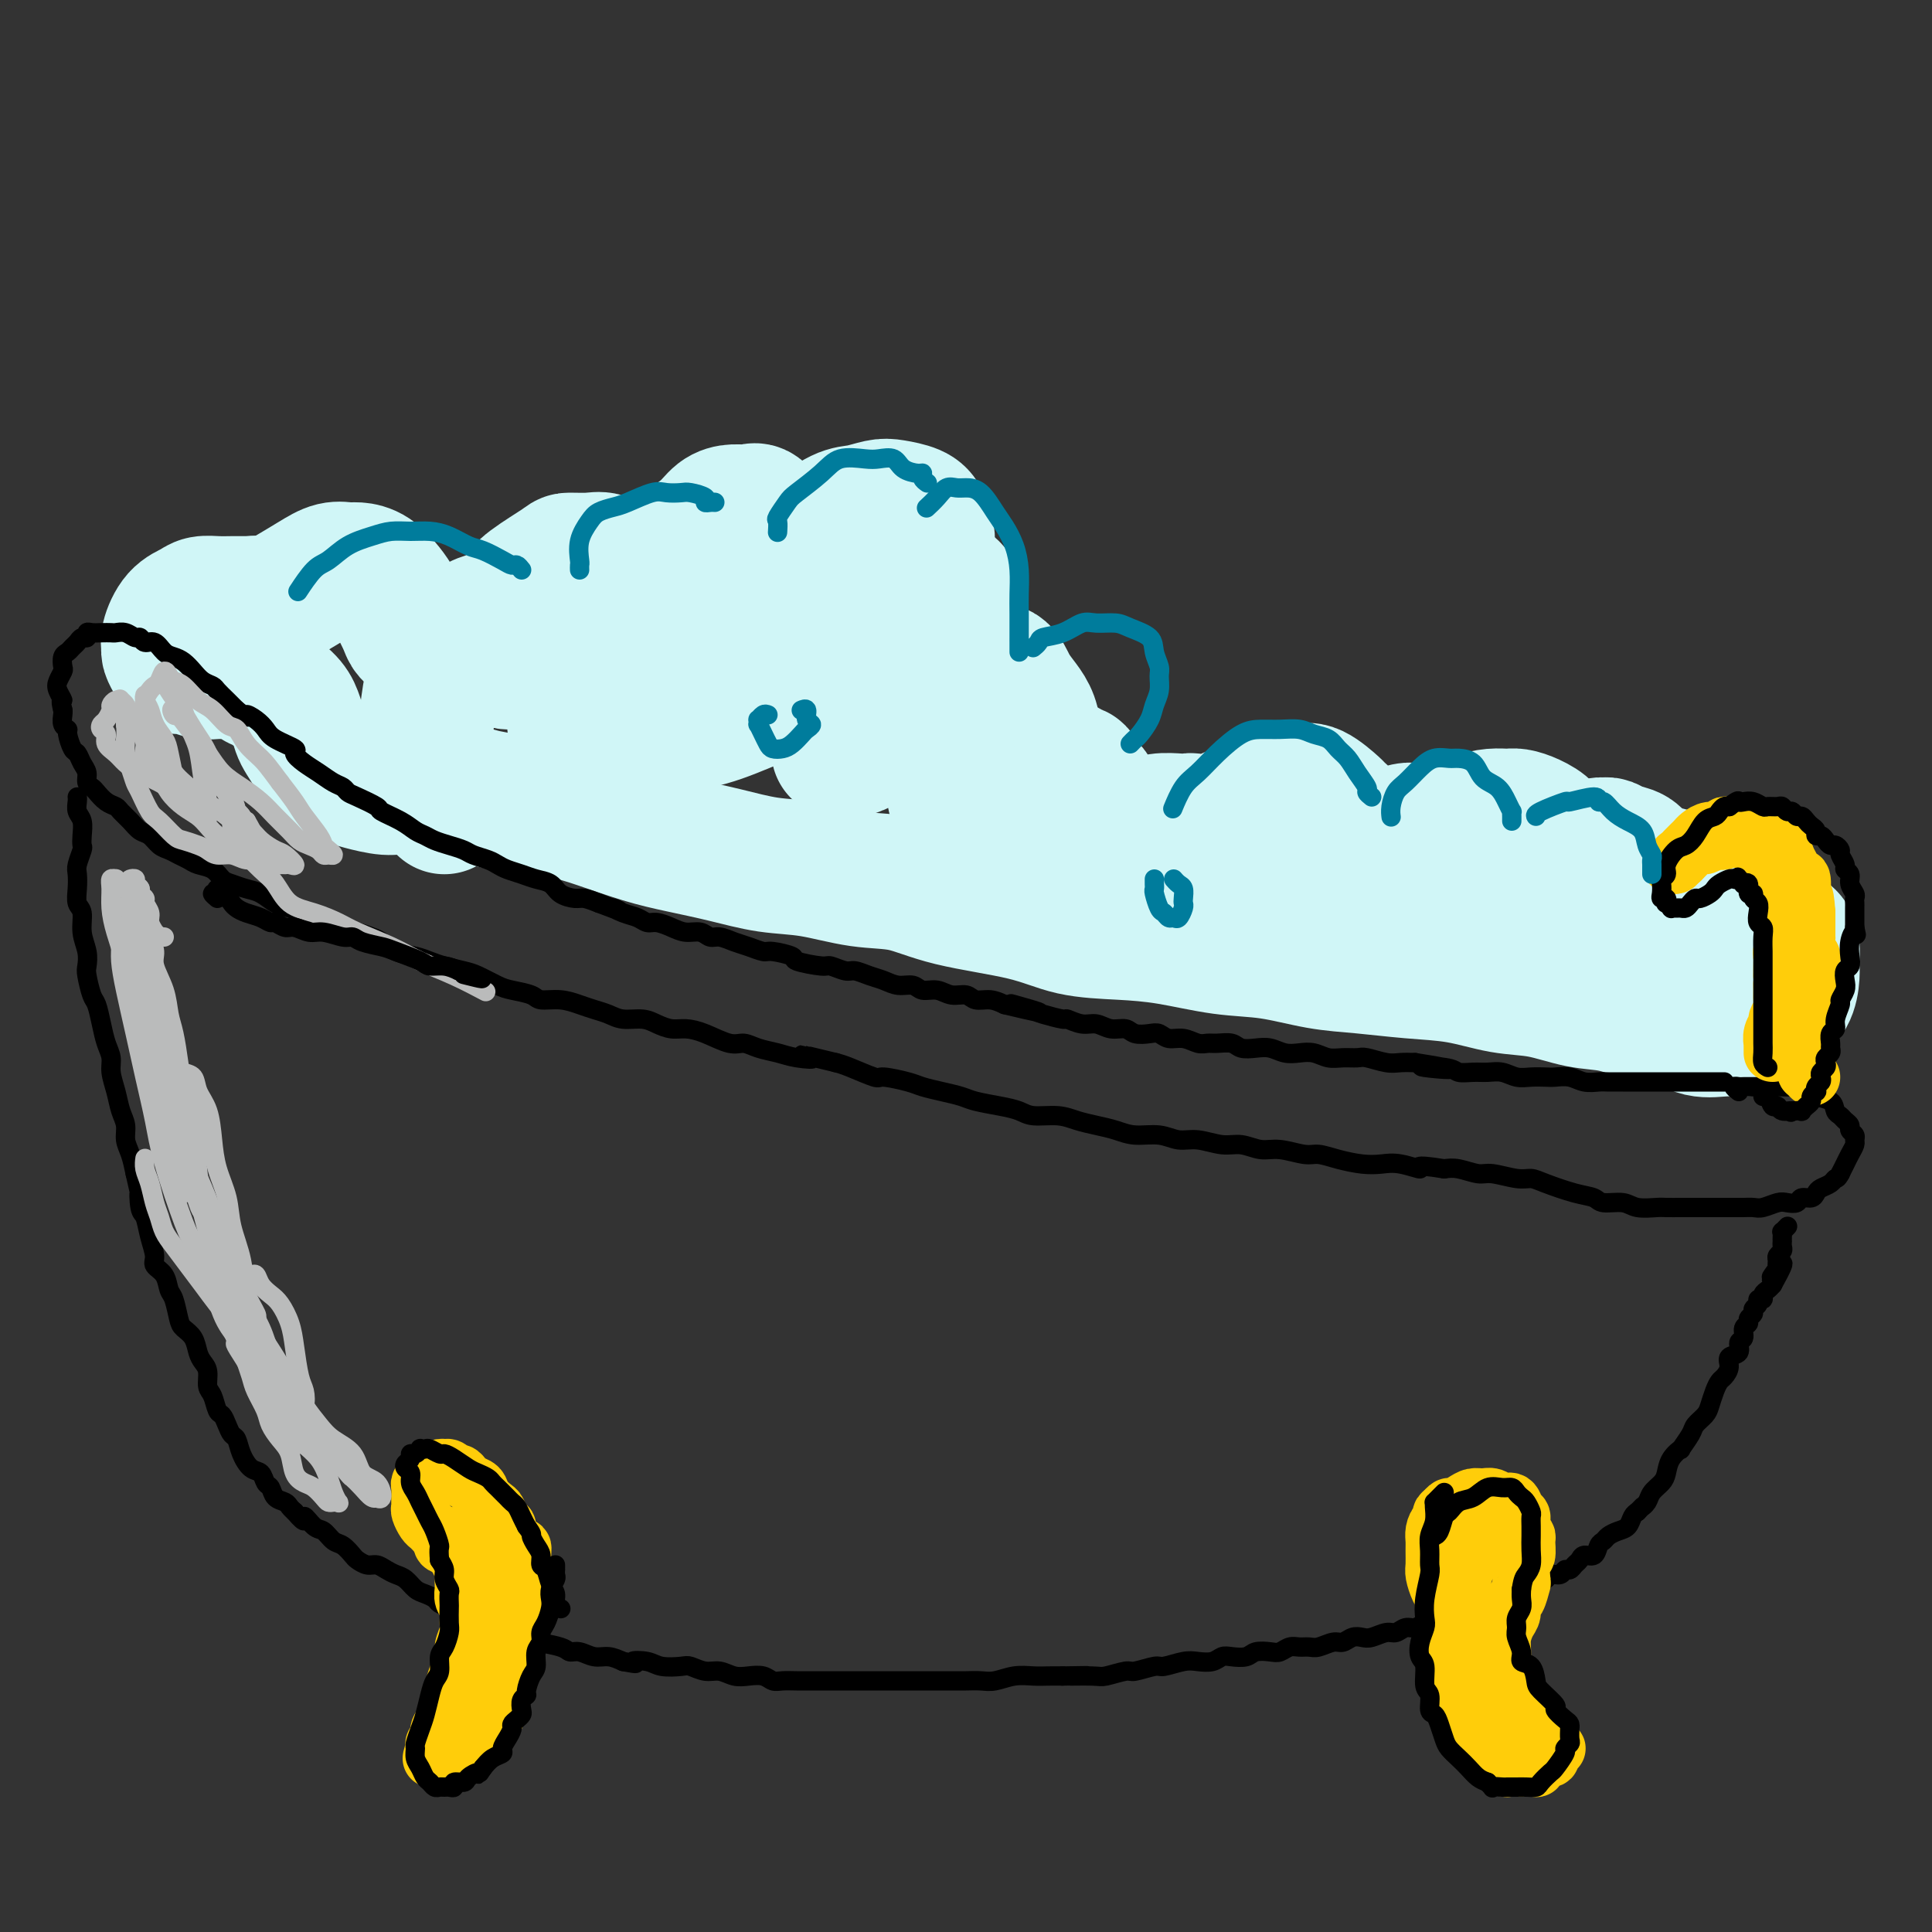
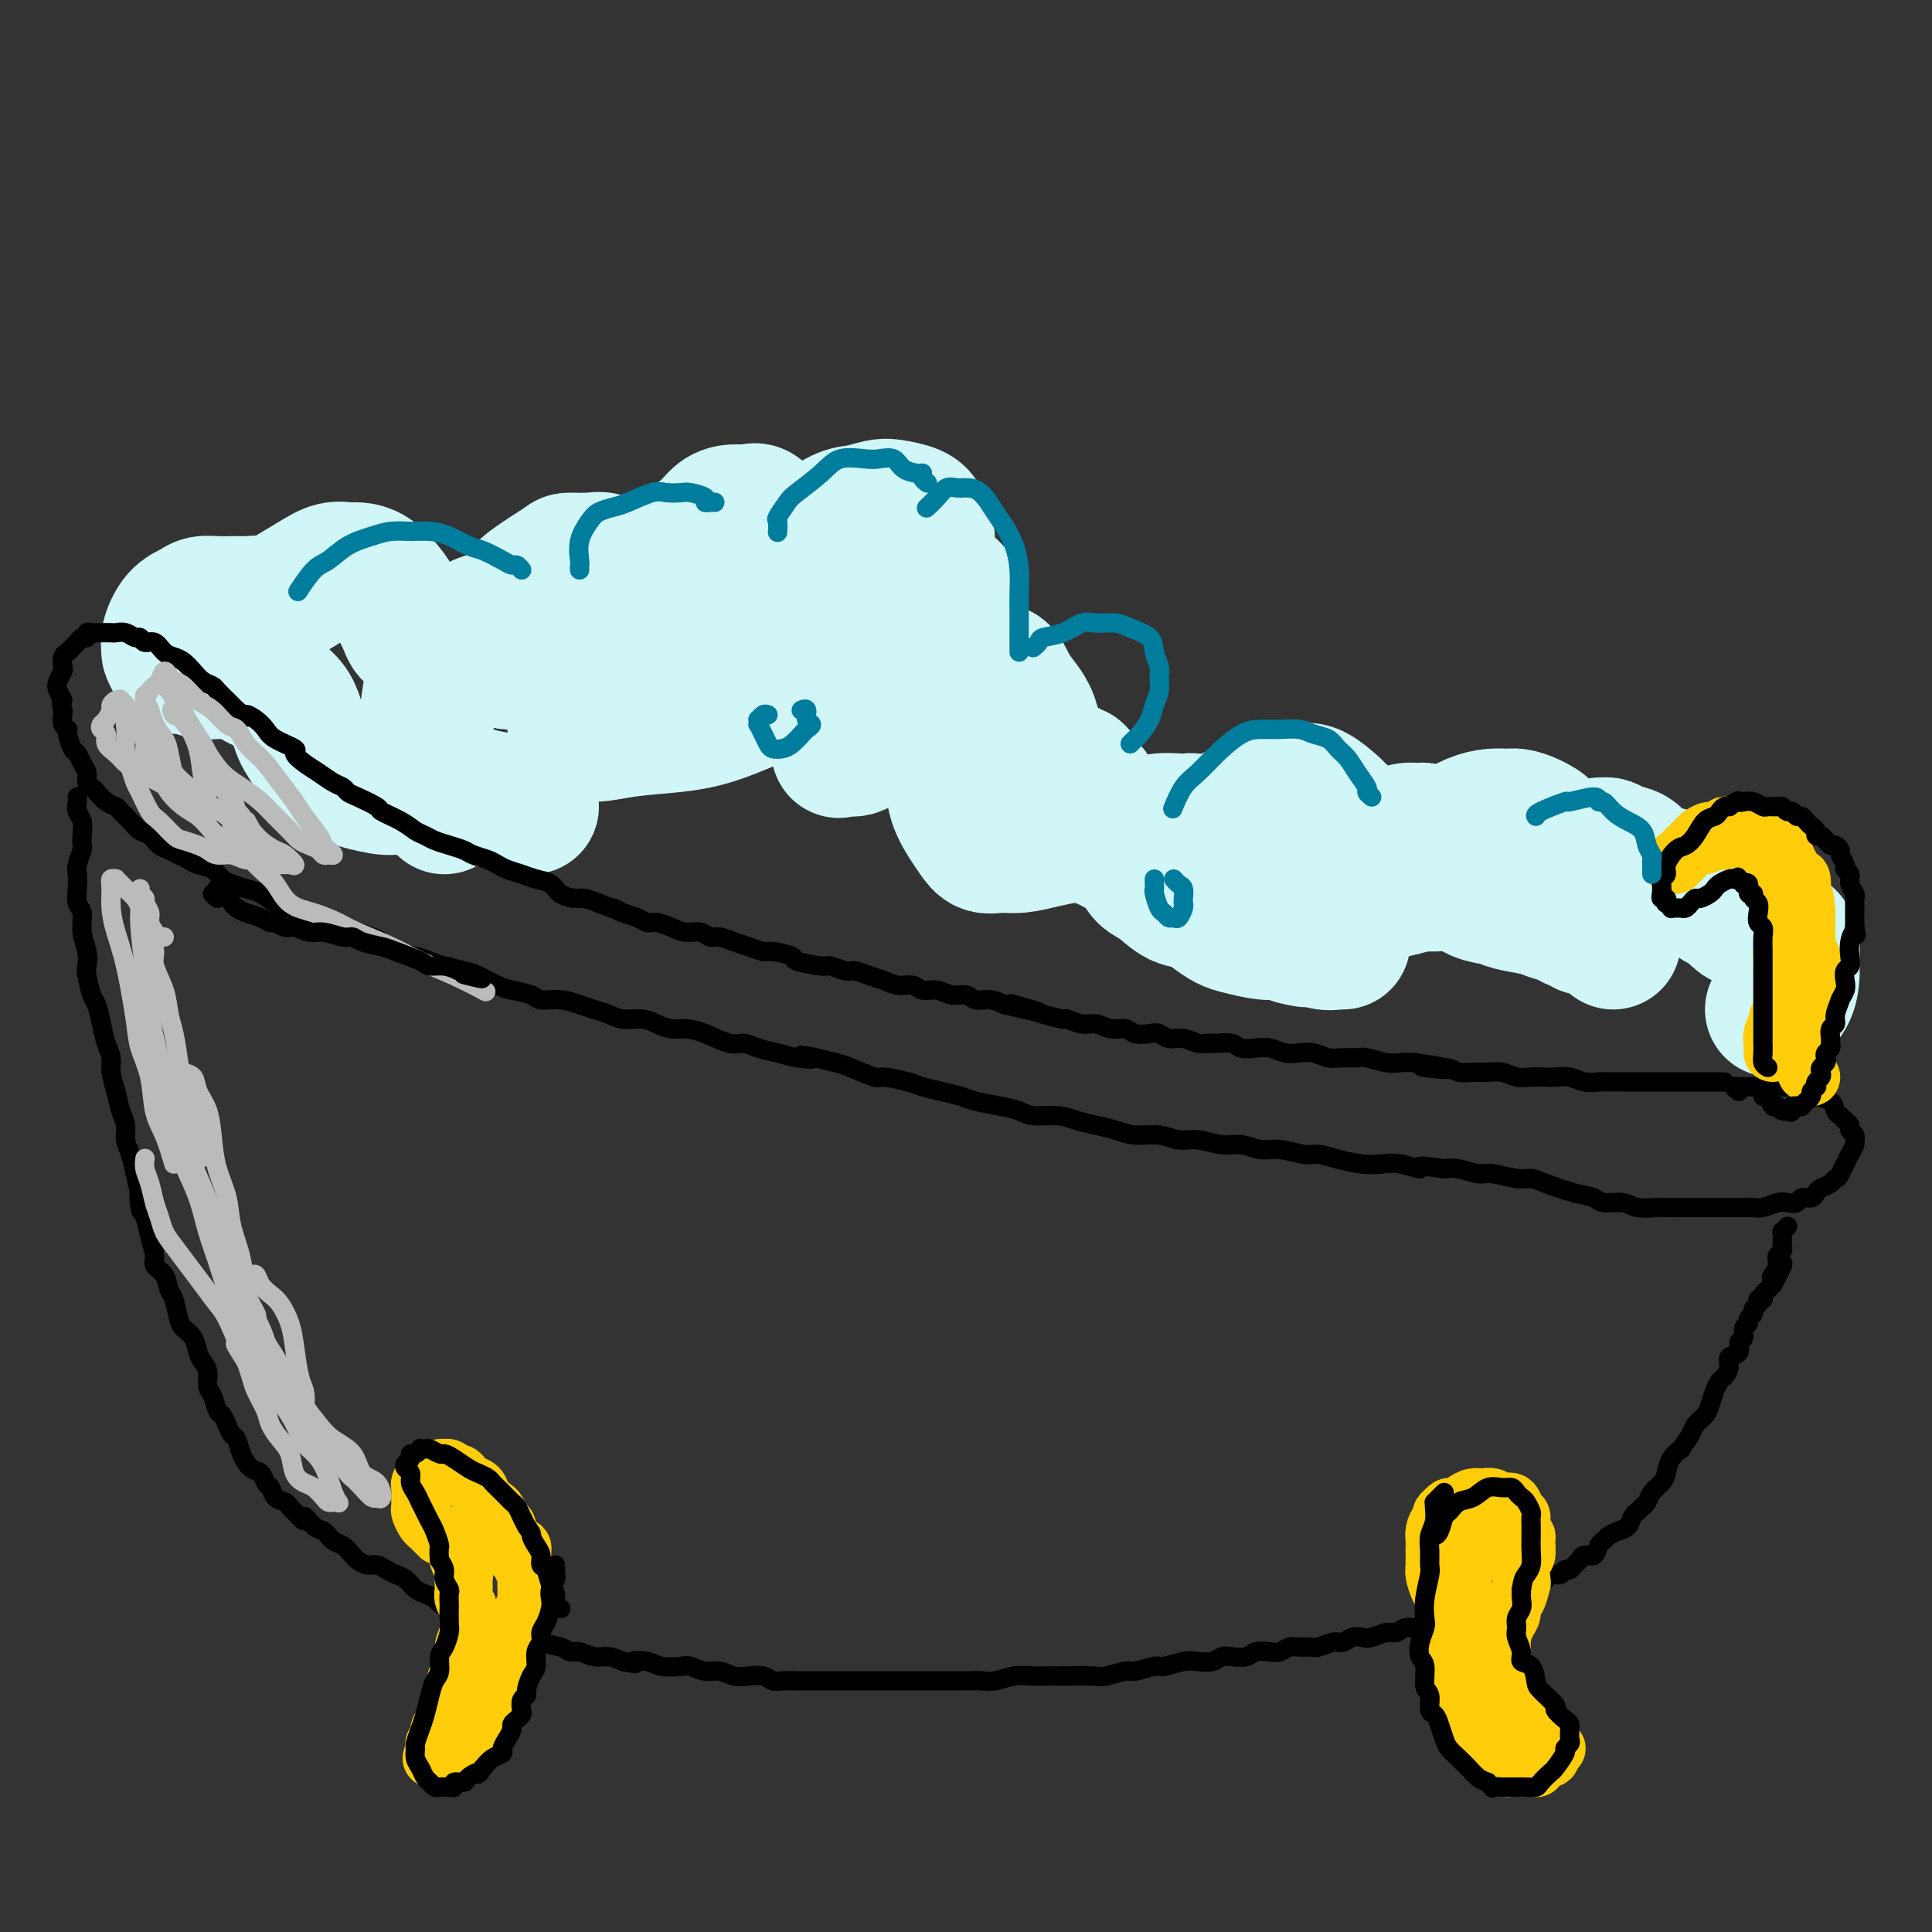
<svg xmlns="http://www.w3.org/2000/svg" viewBox="0 0 400 400" version="1.1">
  <rect x="0" y="0" width="400" height="400" fill="#333333" stroke="none" />
  <g fill="none" stroke="#D0F6F7" stroke-width="28" stroke-linecap="round" stroke-linejoin="round">
    <path d="M92,167c-0.369,-0.343 -0.737,-0.687 -1,-1c-0.263,-0.313 -0.420,-0.596 -1,-2c-0.580,-1.404 -1.583,-3.930 -2,-6c-0.417,-2.070 -0.247,-3.686 0,-6c0.247,-2.314 0.570,-5.328 1,-8c0.430,-2.672 0.966,-5.004 2,-7c1.034,-1.996 2.567,-3.657 4,-5c1.433,-1.343 2.766,-2.367 4,-3c1.234,-0.633 2.368,-0.874 3,-1c0.632,-0.126 0.761,-0.137 1,0c0.239,0.137 0.587,0.422 1,1c0.413,0.578 0.891,1.450 1,2c0.109,0.550 -0.150,0.779 0,1c0.150,0.221 0.708,0.436 1,1c0.292,0.564 0.318,1.478 0,2c-0.318,0.522 -0.982,0.651 -1,0c-0.018,-0.651 0.608,-2.084 1,-4c0.392,-1.916 0.548,-4.317 1,-6c0.452,-1.683 1.198,-2.648 3,-4c1.802,-1.352 4.660,-3.089 6,-4c1.340,-0.911 1.161,-0.995 2,-1c0.839,-0.005 2.697,0.071 4,0c1.303,-0.071 2.050,-0.287 3,0c0.950,0.287 2.102,1.077 3,2c0.898,0.923 1.542,1.978 2,3c0.458,1.022 0.729,2.011 1,3" />
    <path d="M131,124c0.924,1.633 0.235,1.715 0,2c-0.235,0.285 -0.017,0.774 0,1c0.017,0.226 -0.167,0.189 0,0c0.167,-0.189 0.684,-0.528 1,-1c0.316,-0.472 0.430,-1.075 1,-2c0.570,-0.925 1.597,-2.171 3,-4c1.403,-1.829 3.180,-4.241 5,-6c1.820,-1.759 3.681,-2.866 5,-4c1.319,-1.134 2.097,-2.295 3,-3c0.903,-0.705 1.930,-0.953 3,-1c1.070,-0.047 2.182,0.109 3,0c0.818,-0.109 1.344,-0.481 2,0c0.656,0.481 1.444,1.816 2,3c0.556,1.184 0.880,2.217 1,3c0.120,0.783 0.035,1.318 0,2c-0.035,0.682 -0.020,1.513 0,2c0.020,0.487 0.043,0.631 0,1c-0.043,0.369 -0.154,0.964 0,1c0.154,0.036 0.571,-0.487 1,-1c0.429,-0.513 0.870,-1.017 2,-2c1.130,-0.983 2.948,-2.446 5,-4c2.052,-1.554 4.339,-3.198 6,-4c1.661,-0.802 2.696,-0.760 4,-1c1.304,-0.240 2.876,-0.761 4,-1c1.124,-0.239 1.801,-0.194 3,0c1.199,0.194 2.921,0.538 4,1c1.079,0.462 1.516,1.041 2,2c0.484,0.959 1.015,2.297 1,4c-0.015,1.703 -0.576,3.772 -1,5c-0.424,1.228 -0.712,1.614 -1,2" />
    <path d="M190,119c-0.429,1.473 -0.501,1.656 -1,2c-0.499,0.344 -1.424,0.849 -2,1c-0.576,0.151 -0.803,-0.051 -1,0c-0.197,0.051 -0.363,0.356 0,0c0.363,-0.356 1.256,-1.372 2,-2c0.744,-0.628 1.338,-0.869 2,-1c0.662,-0.131 1.390,-0.154 2,0c0.610,0.154 1.102,0.485 2,1c0.898,0.515 2.203,1.214 3,2c0.797,0.786 1.086,1.657 1,3c-0.086,1.343 -0.548,3.157 -1,5c-0.452,1.843 -0.893,3.716 -1,5c-0.107,1.284 0.121,1.980 0,3c-0.121,1.020 -0.592,2.365 -1,3c-0.408,0.635 -0.755,0.560 0,0c0.755,-0.560 2.611,-1.605 4,-2c1.389,-0.395 2.311,-0.139 3,0c0.689,0.139 1.144,0.161 2,0c0.856,-0.161 2.114,-0.506 3,0c0.886,0.506 1.400,1.861 2,3c0.600,1.139 1.285,2.061 2,3c0.715,0.939 1.460,1.893 2,3c0.540,1.107 0.874,2.366 1,4c0.126,1.634 0.044,3.644 0,5c-0.044,1.356 -0.050,2.057 0,3c0.050,0.943 0.157,2.126 0,3c-0.157,0.874 -0.579,1.437 -1,2" />
    <path d="M213,165c0.015,2.766 0.052,1.180 0,1c-0.052,-0.180 -0.193,1.045 0,1c0.193,-0.045 0.720,-1.362 1,-2c0.280,-0.638 0.313,-0.598 1,-1c0.687,-0.402 2.030,-1.248 3,-2c0.970,-0.752 1.568,-1.411 2,-2c0.432,-0.589 0.697,-1.109 1,-1c0.303,0.109 0.644,0.848 1,1c0.356,0.152 0.728,-0.282 1,0c0.272,0.282 0.446,1.280 1,2c0.554,0.720 1.489,1.163 2,2c0.511,0.837 0.598,2.068 1,3c0.402,0.932 1.121,1.567 2,2c0.879,0.433 1.919,0.666 3,1c1.081,0.334 2.202,0.769 3,1c0.798,0.231 1.274,0.257 2,0c0.726,-0.257 1.704,-0.798 3,-1c1.296,-0.202 2.910,-0.064 4,0c1.090,0.064 1.655,0.056 2,0c0.345,-0.056 0.470,-0.159 1,0c0.530,0.159 1.467,0.579 2,1c0.533,0.421 0.663,0.843 1,1c0.337,0.157 0.880,0.049 1,0c0.120,-0.049 -0.183,-0.040 0,0c0.183,0.040 0.853,0.109 1,0c0.147,-0.109 -0.228,-0.396 0,-1c0.228,-0.604 1.058,-1.524 2,-2c0.942,-0.476 1.995,-0.509 3,-1c1.005,-0.491 1.963,-1.440 3,-2c1.037,-0.560 2.153,-0.731 3,-1c0.847,-0.269 1.423,-0.634 2,-1" />
    <path d="M265,164c2.684,-1.250 1.894,-0.375 2,0c0.106,0.375 1.107,0.250 2,0c0.893,-0.250 1.677,-0.626 3,0c1.323,0.626 3.185,2.252 4,3c0.815,0.748 0.582,0.617 1,1c0.418,0.383 1.487,1.281 2,2c0.513,0.719 0.470,1.260 1,2c0.530,0.740 1.635,1.677 2,2c0.365,0.323 -0.008,0.030 0,0c0.008,-0.030 0.397,0.202 1,0c0.603,-0.202 1.418,-0.838 2,-1c0.582,-0.162 0.929,0.152 2,0c1.071,-0.152 2.864,-0.769 4,-1c1.136,-0.231 1.614,-0.076 2,0c0.386,0.076 0.679,0.074 1,0c0.321,-0.074 0.668,-0.218 1,0c0.332,0.218 0.647,0.798 1,1c0.353,0.202 0.744,0.026 1,0c0.256,-0.026 0.376,0.098 1,0c0.624,-0.098 1.752,-0.419 3,-1c1.248,-0.581 2.616,-1.421 4,-2c1.384,-0.579 2.784,-0.895 4,-1c1.216,-0.105 2.247,0.003 3,0c0.753,-0.003 1.228,-0.117 2,0c0.772,0.117 1.842,0.465 3,1c1.158,0.535 2.405,1.257 3,2c0.595,0.743 0.538,1.506 1,2c0.462,0.494 1.443,0.720 2,1c0.557,0.280 0.688,0.614 1,1c0.312,0.386 0.803,0.825 1,1c0.197,0.175 0.098,0.088 0,0" />
    <path d="M325,177c2.250,1.237 1.375,0.329 1,0c-0.375,-0.329 -0.252,-0.078 0,0c0.252,0.078 0.631,-0.017 1,0c0.369,0.017 0.728,0.147 1,0c0.272,-0.147 0.456,-0.572 1,-1c0.544,-0.428 1.448,-0.859 2,-1c0.552,-0.141 0.752,0.007 1,0c0.248,-0.007 0.543,-0.171 1,0c0.457,0.171 1.077,0.677 2,1c0.923,0.323 2.148,0.464 3,1c0.852,0.536 1.332,1.467 2,2c0.668,0.533 1.526,0.669 2,1c0.474,0.331 0.565,0.856 1,1c0.435,0.144 1.213,-0.095 2,0c0.787,0.095 1.582,0.522 3,1c1.418,0.478 3.458,1.006 4,1c0.542,-0.006 -0.413,-0.545 0,0c0.413,0.545 2.194,2.173 3,3c0.806,0.827 0.639,0.853 1,1c0.361,0.147 1.252,0.417 2,1c0.748,0.583 1.355,1.480 2,2c0.645,0.520 1.328,0.664 2,1c0.672,0.336 1.333,0.866 2,1c0.667,0.134 1.342,-0.127 2,0c0.658,0.127 1.301,0.641 2,1c0.699,0.359 1.454,0.564 2,1c0.546,0.436 0.884,1.103 1,2c0.116,0.897 0.010,2.024 0,3c-0.010,0.976 0.074,1.801 0,3c-0.074,1.199 -0.307,2.771 -1,4c-0.693,1.229 -1.847,2.114 -3,3" />
-     <path d="M367,209c-1.164,1.700 -2.074,2.448 -3,3c-0.926,0.552 -1.869,0.906 -3,1c-1.131,0.094 -2.450,-0.073 -4,0c-1.550,0.073 -3.332,0.386 -5,0c-1.668,-0.386 -3.224,-1.469 -5,-2c-1.776,-0.531 -3.774,-0.508 -6,-1c-2.226,-0.492 -4.682,-1.498 -7,-2c-2.318,-0.502 -4.500,-0.502 -7,-1c-2.500,-0.498 -5.320,-1.496 -8,-2c-2.680,-0.504 -5.220,-0.515 -8,-1c-2.780,-0.485 -5.801,-1.443 -9,-2c-3.199,-0.557 -6.577,-0.711 -10,-1c-3.423,-0.289 -6.891,-0.711 -10,-1c-3.109,-0.289 -5.860,-0.445 -9,-1c-3.140,-0.555 -6.669,-1.509 -10,-2c-3.331,-0.491 -6.465,-0.519 -10,-1c-3.535,-0.481 -7.471,-1.416 -11,-2c-3.529,-0.584 -6.650,-0.819 -10,-1c-3.350,-0.181 -6.930,-0.310 -10,-1c-3.070,-0.690 -5.630,-1.943 -10,-3c-4.370,-1.057 -10.549,-1.917 -15,-3c-4.451,-1.083 -7.173,-2.387 -10,-3c-2.827,-0.613 -5.759,-0.535 -9,-1c-3.241,-0.465 -6.793,-1.475 -10,-2c-3.207,-0.525 -6.071,-0.567 -9,-1c-2.929,-0.433 -5.922,-1.257 -9,-2c-3.078,-0.743 -6.239,-1.403 -9,-2c-2.761,-0.597 -5.122,-1.129 -8,-2c-2.878,-0.871 -6.275,-2.081 -9,-3c-2.725,-0.919 -4.779,-1.548 -7,-2c-2.221,-0.452 -4.611,-0.726 -7,-1" />
    <path d="M110,167c-18.562,-3.968 -8.966,-1.388 -7,-1c1.966,0.388 -3.696,-1.416 -7,-2c-3.304,-0.584 -4.248,0.051 -6,0c-1.752,-0.051 -4.310,-0.790 -6,-1c-1.690,-0.210 -2.511,0.107 -4,0c-1.489,-0.107 -3.645,-0.637 -5,-1c-1.355,-0.363 -1.907,-0.557 -3,-1c-1.093,-0.443 -2.726,-1.133 -4,-2c-1.274,-0.867 -2.187,-1.911 -3,-3c-0.813,-1.089 -1.524,-2.222 -2,-3c-0.476,-0.778 -0.717,-1.201 -1,-2c-0.283,-0.799 -0.608,-1.973 -1,-3c-0.392,-1.027 -0.853,-1.907 -2,-3c-1.147,-1.093 -2.982,-2.398 -4,-3c-1.018,-0.602 -1.220,-0.500 -2,-1c-0.780,-0.500 -2.138,-1.602 -3,-2c-0.862,-0.398 -1.229,-0.092 -2,0c-0.771,0.092 -1.947,-0.030 -3,0c-1.053,0.030 -1.985,0.211 -3,0c-1.015,-0.211 -2.114,-0.816 -3,-1c-0.886,-0.184 -1.559,0.052 -2,0c-0.441,-0.052 -0.649,-0.391 -1,-1c-0.351,-0.609 -0.844,-1.486 -1,-2c-0.156,-0.514 0.026,-0.663 0,-1c-0.026,-0.337 -0.261,-0.861 0,-2c0.261,-1.139 1.017,-2.894 2,-4c0.983,-1.106 2.194,-1.564 3,-2c0.806,-0.436 1.206,-0.849 2,-1c0.794,-0.151 1.983,-0.041 3,0c1.017,0.041 1.862,0.012 3,0c1.138,-0.012 2.569,-0.006 4,0" />
    <path d="M52,125c3.051,-0.383 3.177,0.160 4,0c0.823,-0.160 2.341,-1.024 4,-2c1.659,-0.976 3.458,-2.064 5,-3c1.542,-0.936 2.825,-1.720 4,-2c1.175,-0.280 2.240,-0.057 3,0c0.760,0.057 1.216,-0.052 2,0c0.784,0.052 1.897,0.265 3,1c1.103,0.735 2.197,1.993 3,3c0.803,1.007 1.315,1.765 2,3c0.685,1.235 1.544,2.948 2,4c0.456,1.052 0.507,1.443 1,2c0.493,0.557 1.426,1.278 2,2c0.574,0.722 0.789,1.444 1,2c0.211,0.556 0.417,0.948 1,1c0.583,0.052 1.545,-0.234 2,0c0.455,0.234 0.405,0.990 1,1c0.595,0.010 1.834,-0.725 3,-1c1.166,-0.275 2.258,-0.089 3,0c0.742,0.089 1.135,0.081 2,0c0.865,-0.081 2.201,-0.235 3,0c0.799,0.235 1.061,0.858 2,1c0.939,0.142 2.553,-0.199 4,0c1.447,0.199 2.725,0.937 4,1c1.275,0.063 2.546,-0.551 4,-1c1.454,-0.449 3.091,-0.734 5,-1c1.909,-0.266 4.091,-0.512 6,-1c1.909,-0.488 3.545,-1.219 6,-2c2.455,-0.781 5.730,-1.611 8,-2c2.270,-0.389 3.534,-0.335 5,-1c1.466,-0.665 3.133,-2.047 5,-3c1.867,-0.953 3.933,-1.476 6,-2" />
    <path d="M158,125c7.472,-2.221 3.653,-1.272 3,-1c-0.653,0.272 1.859,-0.133 3,0c1.141,0.133 0.909,0.804 1,1c0.091,0.196 0.504,-0.081 1,0c0.496,0.081 1.074,0.522 1,1c-0.074,0.478 -0.801,0.995 -1,1c-0.199,0.005 0.130,-0.501 -1,0c-1.130,0.501 -3.719,2.009 -6,3c-2.281,0.991 -4.256,1.465 -7,2c-2.744,0.535 -6.259,1.131 -9,2c-2.741,0.869 -4.709,2.010 -7,3c-2.291,0.990 -4.905,1.827 -7,3c-2.095,1.173 -3.669,2.681 -5,4c-1.331,1.319 -2.417,2.449 -3,3c-0.583,0.551 -0.664,0.523 -1,1c-0.336,0.477 -0.928,1.460 -1,2c-0.072,0.540 0.377,0.638 1,1c0.623,0.362 1.421,0.988 3,1c1.579,0.012 3.941,-0.589 7,-1c3.059,-0.411 6.817,-0.632 10,-1c3.183,-0.368 5.792,-0.883 9,-2c3.208,-1.117 7.016,-2.836 10,-4c2.984,-1.164 5.143,-1.774 7,-2c1.857,-0.226 3.411,-0.070 5,0c1.589,0.070 3.212,0.052 4,0c0.788,-0.052 0.740,-0.138 1,0c0.260,0.138 0.826,0.501 1,1c0.174,0.499 -0.046,1.134 0,2c0.046,0.866 0.359,1.964 0,3c-0.359,1.036 -1.388,2.010 -2,3c-0.612,0.990 -0.806,1.995 -1,3" />
    <path d="M174,154c-0.306,2.058 -0.569,1.202 0,1c0.569,-0.202 1.972,0.251 3,0c1.028,-0.251 1.683,-1.205 3,-2c1.317,-0.795 3.298,-1.431 5,-2c1.702,-0.569 3.125,-1.070 4,-1c0.875,0.070 1.203,0.710 2,1c0.797,0.290 2.062,0.230 3,1c0.938,0.770 1.550,2.369 2,4c0.450,1.631 0.739,3.292 1,5c0.261,1.708 0.495,3.463 1,5c0.505,1.537 1.281,2.858 2,4c0.719,1.142 1.380,2.107 2,3c0.620,0.893 1.198,1.714 2,2c0.802,0.286 1.827,0.038 3,0c1.173,-0.038 2.494,0.136 4,0c1.506,-0.136 3.197,-0.580 5,-1c1.803,-0.420 3.719,-0.815 5,-1c1.281,-0.185 1.928,-0.159 3,0c1.072,0.159 2.568,0.450 4,1c1.432,0.550 2.798,1.359 4,2c1.202,0.641 2.240,1.112 3,2c0.760,0.888 1.242,2.191 2,3c0.758,0.809 1.792,1.124 3,2c1.208,0.876 2.590,2.314 4,3c1.410,0.686 2.850,0.618 4,1c1.150,0.382 2.012,1.212 3,2c0.988,0.788 2.102,1.534 3,2c0.898,0.466 1.581,0.651 3,1c1.419,0.349 3.574,0.863 5,1c1.426,0.137 2.122,-0.104 3,0c0.878,0.104 1.939,0.552 3,1" />
    <path d="M268,194c4.255,1.177 2.891,0.119 3,0c0.109,-0.119 1.689,0.700 3,1c1.311,0.300 2.353,0.081 3,0c0.647,-0.081 0.899,-0.023 1,0c0.101,0.023 0.050,0.012 0,0" />
    <path d="M275,187c0.379,-0.455 0.758,-0.909 1,-1c0.242,-0.091 0.347,0.182 1,0c0.653,-0.182 1.853,-0.819 3,-1c1.147,-0.181 2.243,0.093 4,0c1.757,-0.093 4.177,-0.554 6,-1c1.823,-0.446 3.048,-0.877 4,-1c0.952,-0.123 1.631,0.061 3,0c1.369,-0.061 3.427,-0.367 5,0c1.573,0.367 2.661,1.408 4,2c1.339,0.592 2.929,0.736 4,1c1.071,0.264 1.625,0.649 3,1c1.375,0.351 3.573,0.667 5,1c1.427,0.333 2.083,0.681 3,1c0.917,0.319 2.094,0.607 3,1c0.906,0.393 1.542,0.889 2,1c0.458,0.111 0.738,-0.163 1,0c0.262,0.163 0.505,0.765 1,1c0.495,0.235 1.243,0.105 2,0c0.757,-0.105 1.523,-0.186 2,0c0.477,0.186 0.664,0.637 1,1c0.336,0.363 0.821,0.636 1,1c0.179,0.364 0.051,0.818 0,1c-0.051,0.182 -0.026,0.091 0,0" />
  </g>
  <g fill="none" stroke="#000000" stroke-width="4" stroke-linecap="round" stroke-linejoin="round">
    <path d="M360,226c-0.540,-0.423 -1.081,-0.845 -1,-1c0.081,-0.155 0.783,-0.041 1,0c0.217,0.041 -0.050,0.011 0,0c0.050,-0.011 0.418,-0.003 1,0c0.582,0.003 1.379,0.001 2,0c0.621,-0.001 1.067,-0.001 2,0c0.933,0.001 2.352,0.003 3,0c0.648,-0.003 0.525,-0.012 1,0c0.475,0.012 1.549,0.044 2,0c0.451,-0.044 0.278,-0.163 1,0c0.722,0.163 2.340,0.607 3,1c0.660,0.393 0.362,0.735 1,1c0.638,0.265 2.214,0.452 3,1c0.786,0.548 0.784,1.456 1,2c0.216,0.544 0.650,0.723 1,1c0.350,0.277 0.615,0.652 1,1c0.385,0.348 0.888,0.670 1,1c0.112,0.330 -0.169,0.669 0,1c0.169,0.331 0.789,0.655 1,1c0.211,0.345 0.015,0.711 0,1c-0.015,0.289 0.151,0.500 0,1c-0.151,0.500 -0.617,1.288 -1,2c-0.383,0.712 -0.681,1.346 -1,2c-0.319,0.654 -0.660,1.327 -1,2" />
    <path d="M381,243c-0.659,1.262 -0.805,0.917 -1,1c-0.195,0.083 -0.437,0.596 -1,1c-0.563,0.404 -1.445,0.700 -2,1c-0.555,0.300 -0.782,0.602 -1,1c-0.218,0.398 -0.428,0.890 -1,1c-0.572,0.110 -1.508,-0.163 -2,0c-0.492,0.163 -0.540,0.762 -1,1c-0.460,0.238 -1.331,0.116 -2,0c-0.669,-0.116 -1.137,-0.227 -2,0c-0.863,0.227 -2.121,0.793 -3,1c-0.879,0.207 -1.379,0.055 -2,0c-0.621,-0.055 -1.364,-0.015 -2,0c-0.636,0.015 -1.166,0.004 -2,0c-0.834,-0.004 -1.971,-0.001 -3,0c-1.029,0.001 -1.950,-0.000 -3,0c-1.050,0.000 -2.228,0.001 -3,0c-0.772,-0.001 -1.139,-0.004 -2,0c-0.861,0.004 -2.216,0.016 -3,0c-0.784,-0.016 -0.996,-0.060 -2,0c-1.004,0.060 -2.801,0.224 -4,0c-1.199,-0.224 -1.802,-0.837 -3,-1c-1.198,-0.163 -2.992,0.124 -4,0c-1.008,-0.124 -1.229,-0.659 -2,-1c-0.771,-0.341 -2.090,-0.488 -4,-1c-1.910,-0.512 -4.411,-1.390 -6,-2c-1.589,-0.610 -2.267,-0.952 -3,-1c-0.733,-0.048 -1.522,0.197 -3,0c-1.478,-0.197 -3.643,-0.836 -5,-1c-1.357,-0.164 -1.904,0.148 -3,0c-1.096,-0.148 -2.742,-0.757 -4,-1c-1.258,-0.243 -2.129,-0.122 -3,0" />
    <path d="M299,242c-7.130,-1.178 -4.955,-0.122 -5,0c-0.045,0.122 -2.309,-0.689 -4,-1c-1.691,-0.311 -2.810,-0.121 -4,0c-1.190,0.121 -2.450,0.172 -4,0c-1.550,-0.172 -3.390,-0.567 -5,-1c-1.610,-0.433 -2.990,-0.905 -4,-1c-1.010,-0.095 -1.651,0.186 -3,0c-1.349,-0.186 -3.407,-0.838 -5,-1c-1.593,-0.162 -2.723,0.168 -4,0c-1.277,-0.168 -2.703,-0.834 -4,-1c-1.297,-0.166 -2.464,0.166 -4,0c-1.536,-0.166 -3.439,-0.832 -5,-1c-1.561,-0.168 -2.780,0.162 -4,0c-1.220,-0.162 -2.440,-0.817 -4,-1c-1.560,-0.183 -3.458,0.105 -5,0c-1.542,-0.105 -2.727,-0.602 -4,-1c-1.273,-0.398 -2.633,-0.698 -4,-1c-1.367,-0.302 -2.741,-0.606 -4,-1c-1.259,-0.394 -2.403,-0.879 -4,-1c-1.597,-0.121 -3.648,0.122 -5,0c-1.352,-0.122 -2.006,-0.610 -3,-1c-0.994,-0.390 -2.329,-0.682 -4,-1c-1.671,-0.318 -3.680,-0.662 -5,-1c-1.320,-0.338 -1.951,-0.669 -3,-1c-1.049,-0.331 -2.515,-0.661 -4,-1c-1.485,-0.339 -2.989,-0.686 -4,-1c-1.011,-0.314 -1.531,-0.595 -3,-1c-1.469,-0.405 -3.889,-0.933 -5,-1c-1.111,-0.067 -0.915,0.328 -2,0c-1.085,-0.328 -3.453,-1.379 -5,-2c-1.547,-0.621 -2.274,-0.810 -3,-1" />
    <path d="M173,220c-10.592,-2.560 -6.073,-1.461 -5,-1c1.073,0.461 -1.299,0.283 -3,0c-1.701,-0.283 -2.730,-0.671 -4,-1c-1.270,-0.329 -2.780,-0.600 -4,-1c-1.220,-0.400 -2.150,-0.930 -3,-1c-0.850,-0.070 -1.620,0.318 -3,0c-1.380,-0.318 -3.369,-1.343 -5,-2c-1.631,-0.657 -2.905,-0.946 -4,-1c-1.095,-0.054 -2.011,0.126 -3,0c-0.989,-0.126 -2.050,-0.559 -3,-1c-0.950,-0.441 -1.790,-0.891 -3,-1c-1.210,-0.109 -2.791,0.125 -4,0c-1.209,-0.125 -2.047,-0.607 -3,-1c-0.953,-0.393 -2.021,-0.697 -3,-1c-0.979,-0.303 -1.869,-0.606 -3,-1c-1.131,-0.394 -2.503,-0.878 -4,-1c-1.497,-0.122 -3.118,0.118 -4,0c-0.882,-0.118 -1.025,-0.595 -2,-1c-0.975,-0.405 -2.782,-0.738 -4,-1c-1.218,-0.262 -1.849,-0.451 -3,-1c-1.151,-0.549 -2.824,-1.457 -4,-2c-1.176,-0.543 -1.854,-0.722 -3,-1c-1.146,-0.278 -2.758,-0.656 -4,-1c-1.242,-0.344 -2.114,-0.655 -3,-1c-0.886,-0.345 -1.787,-0.722 -3,-1c-1.213,-0.278 -2.740,-0.455 -4,-1c-1.260,-0.545 -2.255,-1.458 -3,-2c-0.745,-0.542 -1.241,-0.712 -2,-1c-0.759,-0.288 -1.781,-0.693 -3,-1c-1.219,-0.307 -2.634,-0.516 -4,-1c-1.366,-0.484 -2.683,-1.242 -4,-2" />
    <path d="M66,190c-7.652,-2.804 -3.782,-1.315 -3,-1c0.782,0.315 -1.523,-0.546 -3,-1c-1.477,-0.454 -2.125,-0.502 -3,-1c-0.875,-0.498 -1.977,-1.447 -3,-2c-1.023,-0.553 -1.969,-0.712 -3,-1c-1.031,-0.288 -2.149,-0.707 -3,-1c-0.851,-0.293 -1.435,-0.460 -2,-1c-0.565,-0.540 -1.110,-1.454 -2,-2c-0.890,-0.546 -2.125,-0.722 -3,-1c-0.875,-0.278 -1.389,-0.656 -2,-1c-0.611,-0.344 -1.318,-0.655 -2,-1c-0.682,-0.345 -1.337,-0.725 -2,-1c-0.663,-0.275 -1.333,-0.444 -2,-1c-0.667,-0.556 -1.330,-1.497 -2,-2c-0.670,-0.503 -1.348,-0.568 -2,-1c-0.652,-0.432 -1.278,-1.233 -2,-2c-0.722,-0.767 -1.541,-1.501 -2,-2c-0.459,-0.499 -0.558,-0.763 -1,-1c-0.442,-0.237 -1.228,-0.448 -2,-1c-0.772,-0.552 -1.530,-1.446 -2,-2c-0.470,-0.554 -0.651,-0.769 -1,-1c-0.349,-0.231 -0.867,-0.480 -1,-1c-0.133,-0.520 0.118,-1.313 0,-2c-0.118,-0.687 -0.605,-1.270 -1,-2c-0.395,-0.730 -0.698,-1.609 -1,-2c-0.302,-0.391 -0.603,-0.293 -1,-1c-0.397,-0.707 -0.891,-2.217 -1,-3c-0.109,-0.783 0.167,-0.839 0,-1c-0.167,-0.161 -0.776,-0.428 -1,-1c-0.224,-0.572 -0.064,-1.449 0,-2c0.064,-0.551 0.032,-0.775 0,-1" />
    <path d="M13,147c-0.717,-2.677 -0.010,-1.868 0,-2c0.010,-0.132 -0.678,-1.205 -1,-2c-0.322,-0.795 -0.280,-1.312 0,-2c0.280,-0.688 0.796,-1.546 1,-2c0.204,-0.454 0.096,-0.502 0,-1c-0.096,-0.498 -0.181,-1.444 0,-2c0.181,-0.556 0.627,-0.722 1,-1c0.373,-0.278 0.674,-0.667 1,-1c0.326,-0.333 0.678,-0.611 1,-1c0.322,-0.389 0.614,-0.889 1,-1c0.386,-0.111 0.867,0.166 1,0c0.133,-0.166 -0.081,-0.776 0,-1c0.081,-0.224 0.458,-0.061 1,0c0.542,0.061 1.248,0.020 2,0c0.752,-0.020 1.550,-0.021 2,0c0.450,0.021 0.554,0.062 1,0c0.446,-0.062 1.236,-0.229 2,0c0.764,0.229 1.503,0.853 2,1c0.497,0.147 0.752,-0.182 1,0c0.248,0.182 0.489,0.874 1,1c0.511,0.126 1.292,-0.314 2,0c0.708,0.314 1.344,1.383 2,2c0.656,0.617 1.331,0.781 2,1c0.669,0.219 1.330,0.492 2,1c0.670,0.508 1.348,1.252 2,2c0.652,0.748 1.277,1.499 2,2c0.723,0.501 1.544,0.753 2,1c0.456,0.247 0.546,0.490 1,1c0.454,0.510 1.273,1.289 2,2c0.727,0.711 1.364,1.356 2,2" />
    <path d="M49,147c2.990,2.358 1.965,1.252 2,1c0.035,-0.252 1.128,0.351 2,1c0.872,0.649 1.521,1.343 2,2c0.479,0.657 0.789,1.278 2,2c1.211,0.722 3.325,1.545 4,2c0.675,0.455 -0.089,0.541 0,1c0.089,0.459 1.032,1.289 2,2c0.968,0.711 1.962,1.303 3,2c1.038,0.697 2.121,1.500 3,2c0.879,0.500 1.553,0.696 2,1c0.447,0.304 0.668,0.714 1,1c0.332,0.286 0.774,0.448 2,1c1.226,0.552 3.235,1.496 4,2c0.765,0.504 0.287,0.569 1,1c0.713,0.431 2.616,1.229 4,2c1.384,0.771 2.247,1.516 3,2c0.753,0.484 1.394,0.707 2,1c0.606,0.293 1.177,0.656 2,1c0.823,0.344 1.897,0.670 3,1c1.103,0.330 2.234,0.666 3,1c0.766,0.334 1.167,0.667 2,1c0.833,0.333 2.099,0.667 3,1c0.901,0.333 1.439,0.666 2,1c0.561,0.334 1.146,0.670 2,1c0.854,0.330 1.976,0.653 3,1c1.024,0.347 1.950,0.719 3,1c1.050,0.281 2.223,0.470 3,1c0.777,0.530 1.157,1.400 2,2c0.843,0.600 2.150,0.931 3,1c0.850,0.069 1.243,-0.123 2,0c0.757,0.123 1.879,0.562 3,1" />
    <path d="M124,187c6.478,2.498 3.674,1.243 3,1c-0.674,-0.243 0.781,0.526 2,1c1.219,0.474 2.202,0.653 3,1c0.798,0.347 1.411,0.862 2,1c0.589,0.138 1.155,-0.103 2,0c0.845,0.103 1.969,0.549 3,1c1.031,0.451 1.970,0.909 3,1c1.030,0.091 2.151,-0.183 3,0c0.849,0.183 1.425,0.824 2,1c0.575,0.176 1.149,-0.111 2,0c0.851,0.111 1.981,0.621 3,1c1.019,0.379 1.929,0.626 3,1c1.071,0.374 2.305,0.875 3,1c0.695,0.125 0.853,-0.125 2,0c1.147,0.125 3.284,0.626 4,1c0.716,0.374 0.011,0.621 1,1c0.989,0.379 3.671,0.889 5,1c1.329,0.111 1.304,-0.178 2,0c0.696,0.178 2.115,0.822 3,1c0.885,0.178 1.238,-0.111 2,0c0.762,0.111 1.932,0.622 3,1c1.068,0.378 2.032,0.622 3,1c0.968,0.378 1.939,0.890 3,1c1.061,0.110 2.214,-0.182 3,0c0.786,0.182 1.207,0.837 2,1c0.793,0.163 1.959,-0.167 3,0c1.041,0.167 1.959,0.832 3,1c1.041,0.168 2.207,-0.161 3,0c0.793,0.161 1.214,0.813 2,1c0.786,0.187 1.939,-0.089 3,0c1.061,0.089 2.031,0.545 3,1" />
    <path d="M208,208c13.298,3.200 4.541,0.699 2,0c-2.541,-0.699 1.132,0.405 3,1c1.868,0.595 1.931,0.680 3,1c1.069,0.320 3.142,0.874 4,1c0.858,0.126 0.499,-0.178 1,0c0.501,0.178 1.862,0.836 3,1c1.138,0.164 2.052,-0.166 3,0c0.948,0.166 1.931,0.828 3,1c1.069,0.172 2.225,-0.146 3,0c0.775,0.146 1.169,0.756 2,1c0.831,0.244 2.099,0.122 3,0c0.901,-0.122 1.435,-0.243 2,0c0.565,0.243 1.161,0.850 2,1c0.839,0.150 1.919,-0.157 3,0c1.081,0.157 2.161,0.778 3,1c0.839,0.222 1.435,0.046 2,0c0.565,-0.046 1.099,0.039 2,0c0.901,-0.039 2.170,-0.203 3,0c0.830,0.203 1.222,0.773 2,1c0.778,0.227 1.940,0.112 3,0c1.060,-0.112 2.016,-0.222 3,0c0.984,0.222 1.995,0.778 3,1c1.005,0.222 2.003,0.112 3,0c0.997,-0.112 1.995,-0.227 3,0c1.005,0.227 2.019,0.797 3,1c0.981,0.203 1.928,0.040 3,0c1.072,-0.040 2.268,0.042 3,0c0.732,-0.042 1.000,-0.207 2,0c1.000,0.207 2.731,0.787 4,1c1.269,0.213 2.077,0.061 3,0c0.923,-0.061 1.962,-0.030 3,0" />
    <path d="M293,220c13.398,2.099 4.394,1.347 2,1c-2.394,-0.347 1.823,-0.290 4,0c2.177,0.290 2.316,0.814 3,1c0.684,0.186 1.915,0.036 3,0c1.085,-0.036 2.024,0.043 3,0c0.976,-0.043 1.990,-0.207 3,0c1.010,0.207 2.017,0.787 3,1c0.983,0.213 1.943,0.061 3,0c1.057,-0.061 2.213,-0.030 3,0c0.787,0.030 1.207,0.061 2,0c0.793,-0.061 1.958,-0.212 3,0c1.042,0.212 1.959,0.789 3,1c1.041,0.211 2.204,0.057 3,0c0.796,-0.057 1.225,-0.015 2,0c0.775,0.015 1.897,0.004 3,0c1.103,-0.004 2.186,-0.001 3,0c0.814,0.001 1.359,0.000 2,0c0.641,-0.000 1.379,-0.000 2,0c0.621,0.000 1.126,0.000 2,0c0.874,-0.000 2.118,-0.000 3,0c0.882,0.000 1.402,0.000 2,0c0.598,-0.000 1.274,-0.000 2,0c0.726,0.000 1.501,0.000 2,0c0.499,-0.000 0.721,-0.000 1,0c0.279,0.000 0.613,0.000 1,0c0.387,-0.000 0.825,-0.000 1,0c0.175,0.000 0.088,0.000 0,0" />
    <path d="M16,165c0.030,0.237 0.060,0.473 0,1c-0.060,0.527 -0.211,1.344 0,2c0.211,0.656 0.785,1.152 1,2c0.215,0.848 0.072,2.046 0,3c-0.072,0.954 -0.071,1.662 0,2c0.071,0.338 0.214,0.307 0,1c-0.214,0.693 -0.785,2.109 -1,3c-0.215,0.891 -0.073,1.256 0,2c0.073,0.744 0.076,1.868 0,3c-0.076,1.132 -0.230,2.271 0,3c0.230,0.729 0.846,1.047 1,2c0.154,0.953 -0.152,2.542 0,4c0.152,1.458 0.762,2.783 1,4c0.238,1.217 0.105,2.324 0,3c-0.105,0.676 -0.183,0.922 0,2c0.183,1.078 0.627,2.988 1,4c0.373,1.012 0.673,1.127 1,2c0.327,0.873 0.679,2.505 1,4c0.321,1.495 0.611,2.854 1,4c0.389,1.146 0.879,2.077 1,3c0.121,0.923 -0.126,1.836 0,3c0.126,1.164 0.625,2.579 1,4c0.375,1.421 0.625,2.848 1,4c0.375,1.152 0.874,2.031 1,3c0.126,0.969 -0.120,2.030 0,3c0.120,0.970 0.606,1.849 1,3c0.394,1.151 0.697,2.576 1,4" />
    <path d="M28,243c2.096,9.406 1.336,4.922 1,4c-0.336,-0.922 -0.250,1.717 0,3c0.250,1.283 0.662,1.210 1,2c0.338,0.790 0.601,2.442 1,4c0.399,1.558 0.933,3.020 1,4c0.067,0.980 -0.333,1.477 0,2c0.333,0.523 1.398,1.071 2,2c0.602,0.929 0.743,2.240 1,3c0.257,0.760 0.632,0.970 1,2c0.368,1.030 0.728,2.881 1,4c0.272,1.119 0.455,1.506 1,2c0.545,0.494 1.452,1.095 2,2c0.548,0.905 0.738,2.114 1,3c0.262,0.886 0.595,1.449 1,2c0.405,0.551 0.882,1.088 1,2c0.118,0.912 -0.123,2.197 0,3c0.123,0.803 0.610,1.122 1,2c0.390,0.878 0.682,2.314 1,3c0.318,0.686 0.662,0.623 1,1c0.338,0.377 0.671,1.194 1,2c0.329,0.806 0.655,1.601 1,2c0.345,0.399 0.708,0.401 1,1c0.292,0.599 0.512,1.795 1,3c0.488,1.205 1.243,2.421 2,3c0.757,0.579 1.516,0.522 2,1c0.484,0.478 0.693,1.490 1,2c0.307,0.510 0.712,0.518 1,1c0.288,0.482 0.459,1.439 1,2c0.541,0.561 1.453,0.728 2,1c0.547,0.272 0.728,0.649 1,1c0.272,0.351 0.636,0.675 1,1" />
    <path d="M61,313c2.832,3.362 1.913,1.267 2,1c0.087,-0.267 1.179,1.294 2,2c0.821,0.706 1.371,0.556 2,1c0.629,0.444 1.337,1.482 2,2c0.663,0.518 1.280,0.516 2,1c0.720,0.484 1.544,1.453 2,2c0.456,0.547 0.545,0.672 1,1c0.455,0.328 1.277,0.860 2,1c0.723,0.140 1.349,-0.114 2,0c0.651,0.114 1.329,0.594 2,1c0.671,0.406 1.335,0.739 2,1c0.665,0.261 1.329,0.451 2,1c0.671,0.549 1.347,1.455 2,2c0.653,0.545 1.281,0.727 2,1c0.719,0.273 1.529,0.636 2,1c0.471,0.364 0.601,0.727 1,1c0.399,0.273 1.065,0.454 2,1c0.935,0.546 2.138,1.457 3,2c0.862,0.543 1.383,0.719 2,1c0.617,0.281 1.329,0.668 2,1c0.671,0.332 1.299,0.610 2,1c0.701,0.390 1.473,0.892 2,1c0.527,0.108 0.809,-0.177 2,0c1.191,0.177 3.291,0.817 4,1c0.709,0.183 0.027,-0.091 1,0c0.973,0.091 3.600,0.545 5,1c1.400,0.455 1.571,0.909 2,1c0.429,0.091 1.115,-0.182 2,0c0.885,0.182 1.969,0.818 3,1c1.031,0.182 2.009,-0.091 3,0c0.991,0.091 1.996,0.545 3,1" />
    <path d="M129,344c4.171,0.789 2.100,0.263 2,0c-0.100,-0.263 1.772,-0.263 3,0c1.228,0.263 1.812,0.787 3,1c1.188,0.213 2.979,0.113 4,0c1.021,-0.113 1.274,-0.240 2,0c0.726,0.240 1.927,0.848 3,1c1.073,0.152 2.017,-0.152 3,0c0.983,0.152 2.006,0.759 3,1c0.994,0.241 1.960,0.117 3,0c1.040,-0.117 2.154,-0.228 3,0c0.846,0.228 1.422,0.793 2,1c0.578,0.207 1.156,0.055 2,0c0.844,-0.055 1.954,-0.015 3,0c1.046,0.015 2.026,0.004 3,0c0.974,-0.004 1.940,-0.001 3,0c1.060,0.001 2.212,0.000 3,0c0.788,-0.000 1.211,-0.000 2,0c0.789,0.000 1.943,0.000 3,0c1.057,-0.000 2.015,0.000 3,0c0.985,-0.000 1.996,-0.000 3,0c1.004,0.000 2.001,0.000 3,0c0.999,-0.000 2.000,-0.000 3,0c1.000,0.000 1.999,0.001 3,0c1.001,-0.001 2.003,-0.004 3,0c0.997,0.004 1.989,0.015 3,0c1.011,-0.015 2.041,-0.057 3,0c0.959,0.057 1.845,0.211 3,0c1.155,-0.211 2.578,-0.789 4,-1c1.422,-0.211 2.845,-0.057 4,0c1.155,0.057 2.044,0.016 3,0c0.956,-0.016 1.978,-0.008 3,0" />
    <path d="M220,347c9.215,-0.150 3.254,-0.025 2,0c-1.254,0.025 2.200,-0.050 4,0c1.800,0.050 1.947,0.225 3,0c1.053,-0.225 3.013,-0.848 4,-1c0.987,-0.152 1.001,0.169 2,0c0.999,-0.169 2.981,-0.829 4,-1c1.019,-0.171 1.074,0.147 2,0c0.926,-0.147 2.722,-0.758 4,-1c1.278,-0.242 2.037,-0.117 3,0c0.963,0.117 2.130,0.224 3,0c0.870,-0.224 1.444,-0.778 2,-1c0.556,-0.222 1.093,-0.111 2,0c0.907,0.111 2.182,0.222 3,0c0.818,-0.222 1.178,-0.777 2,-1c0.822,-0.223 2.107,-0.112 3,0c0.893,0.112 1.393,0.227 2,0c0.607,-0.227 1.321,-0.797 2,-1c0.679,-0.203 1.323,-0.039 2,0c0.677,0.039 1.389,-0.046 2,0c0.611,0.046 1.123,0.222 2,0c0.877,-0.222 2.121,-0.843 3,-1c0.879,-0.157 1.394,0.150 2,0c0.606,-0.150 1.303,-0.757 2,-1c0.697,-0.243 1.394,-0.122 2,0c0.606,0.122 1.121,0.244 2,0c0.879,-0.244 2.122,-0.854 3,-1c0.878,-0.146 1.390,0.171 2,0c0.610,-0.171 1.318,-0.829 2,-1c0.682,-0.171 1.337,0.146 2,0c0.663,-0.146 1.332,-0.756 2,-1c0.668,-0.244 1.334,-0.122 2,0" />
    <path d="M297,336c12.330,-1.925 4.655,-1.236 2,-1c-2.655,0.236 -0.289,0.021 1,0c1.289,-0.021 1.501,0.153 2,0c0.499,-0.153 1.285,-0.634 2,-1c0.715,-0.366 1.357,-0.619 2,-1c0.643,-0.381 1.285,-0.891 2,-1c0.715,-0.109 1.501,0.182 2,0c0.499,-0.182 0.711,-0.837 1,-1c0.289,-0.163 0.654,0.167 1,0c0.346,-0.167 0.674,-0.832 1,-1c0.326,-0.168 0.651,0.161 1,0c0.349,-0.161 0.724,-0.813 1,-1c0.276,-0.187 0.454,0.089 1,0c0.546,-0.089 1.459,-0.545 2,-1c0.541,-0.455 0.708,-0.911 1,-1c0.292,-0.089 0.708,0.187 1,0c0.292,-0.187 0.459,-0.838 1,-1c0.541,-0.162 1.455,0.164 2,0c0.545,-0.164 0.722,-0.819 1,-1c0.278,-0.181 0.655,0.111 1,0c0.345,-0.111 0.656,-0.625 1,-1c0.344,-0.375 0.722,-0.611 1,-1c0.278,-0.389 0.455,-0.930 1,-1c0.545,-0.070 1.458,0.332 2,0c0.542,-0.332 0.712,-1.397 1,-2c0.288,-0.603 0.693,-0.743 1,-1c0.307,-0.257 0.516,-0.633 1,-1c0.484,-0.367 1.243,-0.727 2,-1c0.757,-0.273 1.511,-0.458 2,-1c0.489,-0.542 0.711,-1.441 1,-2c0.289,-0.559 0.644,-0.780 1,-1" />
    <path d="M339,313c1.567,-1.584 0.983,-1.042 1,-1c0.017,0.042 0.633,-0.414 1,-1c0.367,-0.586 0.485,-1.300 1,-2c0.515,-0.700 1.429,-1.386 2,-2c0.571,-0.614 0.801,-1.155 1,-2c0.199,-0.845 0.367,-1.994 1,-3c0.633,-1.006 1.732,-1.869 2,-2c0.268,-0.131 -0.293,0.471 0,0c0.293,-0.471 1.440,-2.017 2,-3c0.560,-0.983 0.531,-1.405 1,-2c0.469,-0.595 1.435,-1.363 2,-2c0.565,-0.637 0.730,-1.143 1,-2c0.270,-0.857 0.645,-2.065 1,-3c0.355,-0.935 0.692,-1.597 1,-2c0.308,-0.403 0.589,-0.546 1,-1c0.411,-0.454 0.951,-1.220 1,-2c0.049,-0.780 -0.394,-1.575 0,-2c0.394,-0.425 1.626,-0.481 2,-1c0.374,-0.519 -0.111,-1.501 0,-2c0.111,-0.499 0.818,-0.515 1,-1c0.182,-0.485 -0.163,-1.439 0,-2c0.163,-0.561 0.832,-0.727 1,-1c0.168,-0.273 -0.166,-0.651 0,-1c0.166,-0.349 0.833,-0.667 1,-1c0.167,-0.333 -0.166,-0.681 0,-1c0.166,-0.319 0.832,-0.610 1,-1c0.168,-0.390 -0.162,-0.878 0,-1c0.162,-0.122 0.817,0.122 1,0c0.183,-0.122 -0.104,-0.610 0,-1c0.104,-0.390 0.601,-0.683 1,-1c0.399,-0.317 0.699,-0.659 1,-1" />
    <path d="M367,266c4.271,-7.676 0.947,-3.366 0,-2c-0.947,1.366 0.482,-0.211 1,-1c0.518,-0.789 0.125,-0.788 0,-1c-0.125,-0.212 0.019,-0.635 0,-1c-0.019,-0.365 -0.201,-0.671 0,-1c0.201,-0.329 0.786,-0.679 1,-1c0.214,-0.321 0.058,-0.612 0,-1c-0.058,-0.388 -0.016,-0.874 0,-1c0.016,-0.126 0.008,0.106 0,0c-0.008,-0.106 -0.016,-0.550 0,-1c0.016,-0.450 0.057,-0.905 0,-1c-0.057,-0.095 -0.211,0.170 0,0c0.211,-0.170 0.788,-0.777 1,-1c0.212,-0.223 0.061,-0.064 0,0c-0.061,0.064 -0.030,0.032 0,0" />
  </g>
  <g fill="none" stroke="#FFCD0A" stroke-width="12" stroke-linecap="round" stroke-linejoin="round">
    <path d="M94,318c0.033,0.365 0.065,0.731 0,1c-0.065,0.269 -0.228,0.442 0,1c0.228,0.558 0.846,1.500 1,2c0.154,0.500 -0.156,0.557 0,1c0.156,0.443 0.778,1.272 1,2c0.222,0.728 0.045,1.354 0,2c-0.045,0.646 0.042,1.313 0,2c-0.042,0.687 -0.211,1.395 0,2c0.211,0.605 0.804,1.106 1,2c0.196,0.894 -0.003,2.182 0,3c0.003,0.818 0.208,1.166 0,2c-0.208,0.834 -0.830,2.152 -1,3c-0.170,0.848 0.113,1.224 0,2c-0.113,0.776 -0.623,1.952 -1,3c-0.377,1.048 -0.622,1.969 -1,3c-0.378,1.031 -0.890,2.173 -1,3c-0.110,0.827 0.180,1.340 0,2c-0.180,0.660 -0.832,1.468 -1,2c-0.168,0.532 0.147,0.787 0,1c-0.147,0.213 -0.757,0.382 -1,1c-0.243,0.618 -0.117,1.685 0,2c0.117,0.315 0.227,-0.122 0,0c-0.227,0.122 -0.792,0.802 -1,1c-0.208,0.198 -0.059,-0.086 0,0c0.059,0.086 0.030,0.543 0,1" />
    <path d="M90,362c-1.147,4.037 -0.514,1.131 0,0c0.514,-1.131 0.910,-0.485 1,0c0.090,0.485 -0.127,0.810 0,1c0.127,0.190 0.597,0.244 1,0c0.403,-0.244 0.738,-0.787 1,-1c0.262,-0.213 0.452,-0.098 1,0c0.548,0.098 1.455,0.177 2,0c0.545,-0.177 0.727,-0.610 1,-1c0.273,-0.390 0.638,-0.737 1,-1c0.362,-0.263 0.723,-0.440 1,-1c0.277,-0.560 0.470,-1.501 1,-2c0.530,-0.499 1.395,-0.556 2,-1c0.605,-0.444 0.949,-1.274 1,-2c0.051,-0.726 -0.193,-1.349 0,-2c0.193,-0.651 0.821,-1.332 1,-2c0.179,-0.668 -0.093,-1.323 0,-2c0.093,-0.677 0.551,-1.375 1,-2c0.449,-0.625 0.890,-1.179 1,-2c0.110,-0.821 -0.110,-1.911 0,-3c0.110,-1.089 0.551,-2.176 1,-3c0.449,-0.824 0.905,-1.384 1,-2c0.095,-0.616 -0.171,-1.286 0,-2c0.171,-0.714 0.779,-1.472 1,-2c0.221,-0.528 0.056,-0.828 0,-1c-0.056,-0.172 -0.001,-0.217 0,-1c0.001,-0.783 -0.051,-2.303 0,-3c0.051,-0.697 0.206,-0.572 0,-1c-0.206,-0.428 -0.773,-1.408 -1,-2c-0.227,-0.592 -0.113,-0.796 0,-1" />
    <path d="M108,323c0.612,-4.909 -0.357,-1.683 -1,-1c-0.643,0.683 -0.960,-1.178 -1,-2c-0.040,-0.822 0.196,-0.605 0,-1c-0.196,-0.395 -0.825,-1.400 -1,-2c-0.175,-0.600 0.104,-0.793 0,-1c-0.104,-0.207 -0.590,-0.426 -1,-1c-0.410,-0.574 -0.744,-1.502 -1,-2c-0.256,-0.498 -0.436,-0.567 -1,-1c-0.564,-0.433 -1.513,-1.230 -2,-2c-0.487,-0.770 -0.512,-1.512 -1,-2c-0.488,-0.488 -1.440,-0.723 -2,-1c-0.560,-0.277 -0.728,-0.596 -1,-1c-0.272,-0.404 -0.646,-0.893 -1,-1c-0.354,-0.107 -0.686,0.166 -1,0c-0.314,-0.166 -0.609,-0.773 -1,-1c-0.391,-0.227 -0.878,-0.076 -1,0c-0.122,0.076 0.122,0.076 0,0c-0.122,-0.076 -0.611,-0.227 -1,0c-0.389,0.227 -0.679,0.833 -1,1c-0.321,0.167 -0.675,-0.106 -1,0c-0.325,0.106 -0.623,0.592 -1,1c-0.377,0.408 -0.833,0.740 -1,1c-0.167,0.260 -0.046,0.450 0,1c0.046,0.550 0.015,1.461 0,2c-0.015,0.539 -0.015,0.708 0,1c0.015,0.292 0.046,0.708 0,1c-0.046,0.292 -0.167,0.459 0,1c0.167,0.541 0.622,1.454 1,2c0.378,0.546 0.679,0.724 1,1c0.321,0.276 0.663,0.650 1,1c0.337,0.350 0.668,0.675 1,1" />
-     <path d="M91,318c0.692,2.062 0.423,1.719 1,2c0.577,0.281 1.998,1.188 3,2c1.002,0.812 1.583,1.531 2,2c0.417,0.469 0.671,0.689 1,1c0.329,0.311 0.733,0.712 1,1c0.267,0.288 0.397,0.461 1,1c0.603,0.539 1.678,1.443 2,2c0.322,0.557 -0.110,0.768 0,1c0.110,0.232 0.762,0.484 1,1c0.238,0.516 0.064,1.297 0,2c-0.064,0.703 -0.016,1.328 0,2c0.016,0.672 0.000,1.391 0,2c-0.000,0.609 0.015,1.108 0,2c-0.015,0.892 -0.059,2.177 0,3c0.059,0.823 0.222,1.184 0,2c-0.222,0.816 -0.830,2.087 -1,3c-0.170,0.913 0.098,1.466 0,2c-0.098,0.534 -0.562,1.047 -1,2c-0.438,0.953 -0.849,2.344 -1,3c-0.151,0.656 -0.040,0.576 0,1c0.040,0.424 0.011,1.354 0,2c-0.011,0.646 -0.003,1.010 0,1c0.003,-0.010 0.001,-0.394 0,0c-0.001,0.394 -0.000,1.568 0,2c0.000,0.432 0.000,0.124 0,0c-0.000,-0.124 -0.000,-0.062 0,0" />
    <path d="M308,320c0.130,-0.427 0.260,-0.853 0,-1c-0.260,-0.147 -0.910,-0.014 -1,0c-0.090,0.014 0.380,-0.092 0,0c-0.380,0.092 -1.608,0.381 -2,1c-0.392,0.619 0.054,1.569 0,2c-0.054,0.431 -0.607,0.345 -1,1c-0.393,0.655 -0.626,2.051 -1,3c-0.374,0.949 -0.889,1.451 -1,2c-0.111,0.549 0.180,1.144 0,2c-0.180,0.856 -0.833,1.974 -1,3c-0.167,1.026 0.150,1.961 0,3c-0.150,1.039 -0.768,2.183 -1,3c-0.232,0.817 -0.077,1.307 0,2c0.077,0.693 0.077,1.588 0,2c-0.077,0.412 -0.232,0.342 0,1c0.232,0.658 0.851,2.045 1,3c0.149,0.955 -0.171,1.478 0,2c0.171,0.522 0.833,1.043 1,2c0.167,0.957 -0.163,2.350 0,3c0.163,0.650 0.817,0.555 1,1c0.183,0.445 -0.106,1.429 0,2c0.106,0.571 0.606,0.730 1,1c0.394,0.270 0.683,0.649 1,1c0.317,0.351 0.662,0.672 1,1c0.338,0.328 0.669,0.664 1,1" />
    <path d="M307,361c1.013,1.266 1.045,0.930 1,1c-0.045,0.070 -0.166,0.544 0,1c0.166,0.456 0.618,0.893 1,1c0.382,0.107 0.695,-0.115 1,0c0.305,0.115 0.603,0.567 1,1c0.397,0.433 0.894,0.848 1,1c0.106,0.152 -0.178,0.041 0,0c0.178,-0.041 0.818,-0.011 1,0c0.182,0.011 -0.093,0.003 0,0c0.093,-0.003 0.554,-0.001 1,0c0.446,0.001 0.875,0.001 1,0c0.125,-0.001 -0.055,-0.003 0,0c0.055,0.003 0.344,0.011 1,0c0.656,-0.011 1.679,-0.041 2,0c0.321,0.041 -0.058,0.154 0,0c0.058,-0.154 0.555,-0.576 1,-1c0.445,-0.424 0.837,-0.849 1,-1c0.163,-0.151 0.096,-0.027 0,0c-0.096,0.027 -0.223,-0.044 0,0c0.223,0.044 0.795,0.204 1,0c0.205,-0.204 0.043,-0.772 0,-1c-0.043,-0.228 0.034,-0.117 0,0c-0.034,0.117 -0.179,0.240 0,0c0.179,-0.240 0.682,-0.841 1,-1c0.318,-0.159 0.450,0.126 0,0c-0.450,-0.126 -1.481,-0.663 -2,-1c-0.519,-0.337 -0.524,-0.475 -1,-1c-0.476,-0.525 -1.422,-1.436 -2,-2c-0.578,-0.564 -0.789,-0.782 -1,-1" />
    <path d="M316,357c-1.128,-0.986 -0.947,-0.949 -1,-1c-0.053,-0.051 -0.340,-0.188 -1,-1c-0.660,-0.812 -1.694,-2.300 -2,-3c-0.306,-0.700 0.114,-0.613 0,-1c-0.114,-0.387 -0.763,-1.247 -1,-2c-0.237,-0.753 -0.061,-1.399 0,-2c0.061,-0.601 0.006,-1.158 0,-2c-0.006,-0.842 0.036,-1.970 0,-3c-0.036,-1.030 -0.150,-1.961 0,-3c0.150,-1.039 0.566,-2.185 1,-3c0.434,-0.815 0.887,-1.300 1,-2c0.113,-0.700 -0.114,-1.614 0,-2c0.114,-0.386 0.570,-0.244 1,-1c0.430,-0.756 0.833,-2.409 1,-3c0.167,-0.591 0.098,-0.118 0,-1c-0.098,-0.882 -0.227,-3.118 0,-4c0.227,-0.882 0.808,-0.412 1,-1c0.192,-0.588 -0.004,-2.236 0,-3c0.004,-0.764 0.209,-0.643 0,-1c-0.209,-0.357 -0.833,-1.191 -1,-2c-0.167,-0.809 0.121,-1.594 0,-2c-0.121,-0.406 -0.651,-0.434 -1,-1c-0.349,-0.566 -0.516,-1.669 -1,-2c-0.484,-0.331 -1.284,0.110 -2,0c-0.716,-0.110 -1.347,-0.772 -2,-1c-0.653,-0.228 -1.327,-0.023 -2,0c-0.673,0.023 -1.346,-0.135 -2,0c-0.654,0.135 -1.289,0.562 -2,1c-0.711,0.438 -1.499,0.887 -2,1c-0.501,0.113 -0.715,-0.111 -1,0c-0.285,0.111 -0.643,0.555 -1,1" />
    <path d="M299,313c-1.193,0.655 -0.176,0.793 0,1c0.176,0.207 -0.489,0.482 -1,1c-0.511,0.518 -0.870,1.278 -1,2c-0.130,0.722 -0.032,1.404 0,2c0.032,0.596 -0.001,1.104 0,2c0.001,0.896 0.038,2.178 0,3c-0.038,0.822 -0.150,1.183 0,2c0.150,0.817 0.561,2.090 1,3c0.439,0.910 0.905,1.456 1,2c0.095,0.544 -0.182,1.086 0,2c0.182,0.914 0.822,2.199 1,3c0.178,0.801 -0.107,1.117 0,2c0.107,0.883 0.607,2.334 1,3c0.393,0.666 0.679,0.547 1,1c0.321,0.453 0.678,1.480 1,2c0.322,0.520 0.608,0.535 1,1c0.392,0.465 0.890,1.381 1,2c0.110,0.619 -0.167,0.940 0,1c0.167,0.060 0.777,-0.140 1,0c0.223,0.140 0.060,0.620 0,1c-0.060,0.380 -0.015,0.659 0,0c0.015,-0.659 0.000,-2.257 0,-3c-0.000,-0.743 0.014,-0.630 0,-1c-0.014,-0.370 -0.055,-1.223 0,-2c0.055,-0.777 0.207,-1.478 0,-2c-0.207,-0.522 -0.773,-0.863 -1,-1c-0.227,-0.137 -0.113,-0.068 0,0" />
    <path d="M375,223c-0.423,-0.438 -0.845,-0.876 -1,-1c-0.155,-0.124 -0.041,0.066 0,0c0.041,-0.066 0.011,-0.387 0,-1c-0.011,-0.613 -0.003,-1.516 0,-2c0.003,-0.484 0.001,-0.547 0,-1c-0.001,-0.453 -0.001,-1.295 0,-2c0.001,-0.705 0.004,-1.274 0,-2c-0.004,-0.726 -0.015,-1.609 0,-2c0.015,-0.391 0.057,-0.290 0,-1c-0.057,-0.710 -0.211,-2.231 0,-3c0.211,-0.769 0.789,-0.788 1,-1c0.211,-0.212 0.057,-0.619 0,-1c-0.057,-0.381 -0.015,-0.736 0,-1c0.015,-0.264 0.005,-0.438 0,-1c-0.005,-0.562 -0.005,-1.511 0,-2c0.005,-0.489 0.015,-0.516 0,-1c-0.015,-0.484 -0.057,-1.424 0,-2c0.057,-0.576 0.211,-0.786 0,-1c-0.211,-0.214 -0.789,-0.430 -1,-1c-0.211,-0.570 -0.057,-1.493 0,-2c0.057,-0.507 0.015,-0.598 0,-1c-0.015,-0.402 -0.004,-1.115 0,-2c0.004,-0.885 0.002,-1.943 0,-3" />
    <path d="M374,189c-0.378,-5.719 -0.822,-3.017 -1,-2c-0.178,1.017 -0.089,0.347 0,-1c0.089,-1.347 0.179,-3.373 0,-4c-0.179,-0.627 -0.628,0.144 -1,0c-0.372,-0.144 -0.666,-1.204 -1,-2c-0.334,-0.796 -0.709,-1.326 -1,-2c-0.291,-0.674 -0.498,-1.490 -1,-2c-0.502,-0.510 -1.301,-0.715 -2,-1c-0.699,-0.285 -1.300,-0.651 -2,-1c-0.700,-0.349 -1.501,-0.682 -2,-1c-0.499,-0.318 -0.697,-0.622 -1,-1c-0.303,-0.378 -0.710,-0.829 -1,-1c-0.290,-0.171 -0.462,-0.061 -1,0c-0.538,0.061 -1.443,0.072 -2,0c-0.557,-0.072 -0.765,-0.226 -1,0c-0.235,0.226 -0.497,0.834 -1,1c-0.503,0.166 -1.248,-0.110 -2,0c-0.752,0.110 -1.511,0.607 -2,1c-0.489,0.393 -0.710,0.683 -1,1c-0.290,0.317 -0.651,0.663 -1,1c-0.349,0.337 -0.687,0.665 -1,1c-0.313,0.335 -0.600,0.675 -1,1c-0.400,0.325 -0.911,0.633 -1,1c-0.089,0.367 0.245,0.791 0,1c-0.245,0.209 -1.070,0.203 -1,0c0.070,-0.203 1.035,-0.601 2,-1" />
    <path d="M348,178c-0.732,0.745 0.438,-0.393 1,-1c0.562,-0.607 0.518,-0.685 1,-1c0.482,-0.315 1.491,-0.868 2,-1c0.509,-0.132 0.518,0.157 1,0c0.482,-0.157 1.438,-0.761 2,-1c0.562,-0.239 0.732,-0.113 1,0c0.268,0.113 0.635,0.211 1,0c0.365,-0.211 0.727,-0.733 1,-1c0.273,-0.267 0.458,-0.279 1,0c0.542,0.279 1.441,0.848 2,1c0.559,0.152 0.780,-0.114 1,0c0.220,0.114 0.441,0.608 1,1c0.559,0.392 1.455,0.683 2,1c0.545,0.317 0.739,0.662 1,1c0.261,0.338 0.591,0.671 1,1c0.409,0.329 0.898,0.655 1,1c0.102,0.345 -0.183,0.708 0,1c0.183,0.292 0.834,0.512 1,1c0.166,0.488 -0.152,1.243 0,2c0.152,0.757 0.773,1.516 1,2c0.227,0.484 0.061,0.692 0,1c-0.061,0.308 -0.017,0.715 0,1c0.017,0.285 0.005,0.446 0,1c-0.005,0.554 -0.005,1.500 0,2c0.005,0.500 0.015,0.553 0,1c-0.015,0.447 -0.057,1.289 0,2c0.057,0.711 0.211,1.293 0,2c-0.211,0.707 -0.789,1.540 -1,2c-0.211,0.460 -0.057,0.547 0,1c0.057,0.453 0.016,1.272 0,2c-0.016,0.728 -0.008,1.364 0,2" />
    <path d="M369,202c0.308,4.131 0.079,2.459 0,2c-0.079,-0.459 -0.006,0.296 0,1c0.006,0.704 -0.055,1.357 0,2c0.055,0.643 0.225,1.276 0,2c-0.225,0.724 -0.845,1.538 -1,2c-0.155,0.462 0.155,0.571 0,1c-0.155,0.429 -0.773,1.176 -1,2c-0.227,0.824 -0.061,1.723 0,2c0.061,0.277 0.016,-0.070 0,0c-0.016,0.070 -0.004,0.557 0,1c0.004,0.443 0.001,0.841 0,1c-0.001,0.159 -0.001,0.080 0,0" />
  </g>
  <g fill="none" stroke="#000000" stroke-width="4" stroke-linecap="round" stroke-linejoin="round">
    <path d="M115,324c-0.002,0.448 -0.004,0.897 0,1c0.004,0.103 0.015,-0.138 0,0c-0.015,0.138 -0.056,0.655 0,1c0.056,0.345 0.208,0.519 0,1c-0.208,0.481 -0.778,1.269 -1,2c-0.222,0.731 -0.097,1.403 0,2c0.097,0.597 0.166,1.117 0,2c-0.166,0.883 -0.565,2.127 -1,3c-0.435,0.873 -0.904,1.373 -1,2c-0.096,0.627 0.180,1.380 0,2c-0.180,0.620 -0.818,1.108 -1,2c-0.182,0.892 0.091,2.188 0,3c-0.091,0.812 -0.546,1.138 -1,2c-0.454,0.862 -0.905,2.258 -1,3c-0.095,0.742 0.168,0.829 0,1c-0.168,0.171 -0.767,0.427 -1,1c-0.233,0.573 -0.100,1.462 0,2c0.100,0.538 0.168,0.724 0,1c-0.168,0.276 -0.571,0.641 -1,1c-0.429,0.359 -0.884,0.712 -1,1c-0.116,0.288 0.107,0.510 0,1c-0.107,0.490 -0.542,1.247 -1,2c-0.458,0.753 -0.937,1.501 -1,2c-0.063,0.499 0.291,0.750 0,1c-0.291,0.250 -1.226,0.500 -2,1c-0.774,0.500 -1.387,1.250 -2,2" />
    <path d="M100,366c-1.350,2.040 -0.725,1.139 -1,1c-0.275,-0.139 -1.450,0.485 -2,1c-0.550,0.515 -0.476,0.923 -1,1c-0.524,0.077 -1.646,-0.176 -2,0c-0.354,0.176 0.060,0.780 0,1c-0.060,0.220 -0.593,0.056 -1,0c-0.407,-0.056 -0.686,-0.003 -1,0c-0.314,0.003 -0.661,-0.044 -1,0c-0.339,0.044 -0.669,0.178 -1,0c-0.331,-0.178 -0.663,-0.668 -1,-1c-0.337,-0.332 -0.680,-0.507 -1,-1c-0.320,-0.493 -0.619,-1.304 -1,-2c-0.381,-0.696 -0.845,-1.277 -1,-2c-0.155,-0.723 0.000,-1.590 0,-2c-0.000,-0.410 -0.155,-0.365 0,-1c0.155,-0.635 0.620,-1.951 1,-3c0.380,-1.049 0.675,-1.832 1,-3c0.325,-1.168 0.678,-2.720 1,-4c0.322,-1.280 0.612,-2.286 1,-3c0.388,-0.714 0.875,-1.134 1,-2c0.125,-0.866 -0.110,-2.176 0,-3c0.110,-0.824 0.565,-1.161 1,-2c0.435,-0.839 0.848,-2.179 1,-3c0.152,-0.821 0.042,-1.122 0,-2c-0.042,-0.878 -0.015,-2.332 0,-3c0.015,-0.668 0.019,-0.549 0,-1c-0.019,-0.451 -0.060,-1.472 0,-2c0.060,-0.528 0.222,-0.564 0,-1c-0.222,-0.436 -0.829,-1.271 -1,-2c-0.171,-0.729 0.094,-1.351 0,-2c-0.094,-0.649 -0.547,-1.324 -1,-2" />
    <path d="M91,323c-0.262,-2.844 0.085,-2.453 0,-3c-0.085,-0.547 -0.600,-2.034 -1,-3c-0.400,-0.966 -0.686,-1.413 -1,-2c-0.314,-0.587 -0.658,-1.313 -1,-2c-0.342,-0.687 -0.684,-1.336 -1,-2c-0.316,-0.664 -0.608,-1.344 -1,-2c-0.392,-0.656 -0.886,-1.289 -1,-2c-0.114,-0.711 0.151,-1.501 0,-2c-0.151,-0.499 -0.717,-0.707 -1,-1c-0.283,-0.293 -0.282,-0.671 0,-1c0.282,-0.329 0.845,-0.610 1,-1c0.155,-0.390 -0.099,-0.889 0,-1c0.099,-0.111 0.550,0.165 1,0c0.450,-0.165 0.898,-0.772 1,-1c0.102,-0.228 -0.142,-0.076 0,0c0.142,0.076 0.670,0.075 1,0c0.330,-0.075 0.462,-0.224 1,0c0.538,0.224 1.481,0.819 2,1c0.519,0.181 0.615,-0.054 1,0c0.385,0.054 1.059,0.396 2,1c0.941,0.604 2.150,1.471 3,2c0.850,0.529 1.341,0.719 2,1c0.659,0.281 1.486,0.653 2,1c0.514,0.347 0.715,0.671 1,1c0.285,0.329 0.654,0.665 1,1c0.346,0.335 0.670,0.670 1,1c0.330,0.330 0.666,0.655 1,1c0.334,0.345 0.667,0.711 1,1c0.333,0.289 0.667,0.501 1,1c0.333,0.499 0.667,1.285 1,2c0.333,0.715 0.667,1.357 1,2" />
    <path d="M109,316c1.421,1.903 0.972,1.660 1,2c0.028,0.340 0.532,1.264 1,2c0.468,0.736 0.900,1.285 1,2c0.100,0.715 -0.132,1.596 0,2c0.132,0.404 0.627,0.333 1,1c0.373,0.667 0.622,2.074 1,3c0.378,0.926 0.885,1.372 1,2c0.115,0.628 -0.161,1.438 0,2c0.161,0.562 0.760,0.875 1,1c0.240,0.125 0.120,0.063 0,0" />
    <path d="M299,309c-0.309,0.306 -0.618,0.613 -1,1c-0.382,0.387 -0.838,0.855 -1,1c-0.162,0.145 -0.029,-0.033 0,0c0.029,0.033 -0.045,0.278 0,1c0.045,0.722 0.209,1.920 0,3c-0.209,1.080 -0.792,2.042 -1,3c-0.208,0.958 -0.042,1.913 0,3c0.042,1.087 -0.040,2.307 0,3c0.040,0.693 0.203,0.860 0,2c-0.203,1.140 -0.774,3.254 -1,5c-0.226,1.746 -0.109,3.123 0,4c0.109,0.877 0.210,1.254 0,2c-0.210,0.746 -0.732,1.861 -1,3c-0.268,1.139 -0.283,2.302 0,3c0.283,0.698 0.863,0.932 1,2c0.137,1.068 -0.171,2.971 0,4c0.171,1.029 0.819,1.186 1,2c0.181,0.814 -0.107,2.287 0,3c0.107,0.713 0.609,0.666 1,1c0.391,0.334 0.671,1.048 1,2c0.329,0.952 0.707,2.143 1,3c0.293,0.857 0.501,1.382 1,2c0.499,0.618 1.288,1.331 2,2c0.712,0.669 1.345,1.296 2,2c0.655,0.704 1.330,1.487 2,2c0.670,0.513 1.335,0.757 2,1" />
    <path d="M308,369c1.510,1.619 0.785,1.166 1,1c0.215,-0.166 1.370,-0.045 2,0c0.630,0.045 0.736,0.012 1,0c0.264,-0.012 0.685,-0.005 1,0c0.315,0.005 0.522,0.008 1,0c0.478,-0.008 1.226,-0.028 2,0c0.774,0.028 1.574,0.102 2,0c0.426,-0.102 0.477,-0.380 1,-1c0.523,-0.620 1.517,-1.581 2,-2c0.483,-0.419 0.455,-0.296 1,-1c0.545,-0.704 1.663,-2.235 2,-3c0.337,-0.765 -0.106,-0.764 0,-1c0.106,-0.236 0.761,-0.707 1,-1c0.239,-0.293 0.063,-0.406 0,-1c-0.063,-0.594 -0.011,-1.669 0,-2c0.011,-0.331 -0.019,0.082 0,0c0.019,-0.082 0.086,-0.659 0,-1c-0.086,-0.341 -0.324,-0.446 -1,-1c-0.676,-0.554 -1.791,-1.557 -2,-2c-0.209,-0.443 0.486,-0.328 0,-1c-0.486,-0.672 -2.154,-2.133 -3,-3c-0.846,-0.867 -0.872,-1.142 -1,-2c-0.128,-0.858 -0.360,-2.299 -1,-3c-0.640,-0.701 -1.689,-0.663 -2,-1c-0.311,-0.337 0.117,-1.049 0,-2c-0.117,-0.951 -0.777,-2.142 -1,-3c-0.223,-0.858 -0.007,-1.385 0,-2c0.007,-0.615 -0.194,-1.320 0,-2c0.194,-0.680 0.783,-1.337 1,-2c0.217,-0.663 0.062,-1.332 0,-2c-0.062,-0.668 -0.031,-1.334 0,-2" />
    <path d="M315,329c0.321,-2.143 0.622,-2.499 1,-3c0.378,-0.501 0.833,-1.146 1,-2c0.167,-0.854 0.046,-1.915 0,-3c-0.046,-1.085 -0.015,-2.192 0,-3c0.015,-0.808 0.015,-1.316 0,-2c-0.015,-0.684 -0.046,-1.545 0,-2c0.046,-0.455 0.168,-0.504 0,-1c-0.168,-0.496 -0.624,-1.439 -1,-2c-0.376,-0.561 -0.670,-0.741 -1,-1c-0.330,-0.259 -0.696,-0.598 -1,-1c-0.304,-0.402 -0.546,-0.866 -1,-1c-0.454,-0.134 -1.119,0.062 -2,0c-0.881,-0.062 -1.976,-0.384 -3,0c-1.024,0.384 -1.976,1.472 -3,2c-1.024,0.528 -2.120,0.495 -3,1c-0.880,0.505 -1.542,1.547 -2,2c-0.458,0.453 -0.710,0.317 -1,1c-0.290,0.683 -0.616,2.184 -1,3c-0.384,0.816 -0.824,0.947 -1,1c-0.176,0.053 -0.088,0.026 0,0" />
    <path d="M366,221c-0.423,-0.244 -0.845,-0.489 -1,-1c-0.155,-0.511 -0.041,-1.290 0,-2c0.041,-0.710 0.011,-1.353 0,-2c-0.011,-0.647 -0.003,-1.299 0,-2c0.003,-0.701 0.001,-1.450 0,-2c-0.001,-0.550 -0.000,-0.901 0,-2c0.000,-1.099 0.000,-2.947 0,-4c-0.000,-1.053 -0.000,-1.311 0,-2c0.000,-0.689 0.001,-1.810 0,-3c-0.001,-1.190 -0.004,-2.451 0,-3c0.004,-0.549 0.015,-0.388 0,-1c-0.015,-0.612 -0.055,-1.999 0,-3c0.055,-1.001 0.207,-1.616 0,-2c-0.207,-0.384 -0.772,-0.538 -1,-1c-0.228,-0.462 -0.118,-1.232 0,-2c0.118,-0.768 0.243,-1.534 0,-2c-0.243,-0.466 -0.854,-0.633 -1,-1c-0.146,-0.367 0.172,-0.935 0,-1c-0.172,-0.065 -0.833,0.372 -1,0c-0.167,-0.372 0.162,-1.553 0,-2c-0.162,-0.447 -0.813,-0.159 -1,0c-0.187,0.159 0.089,0.188 0,0c-0.089,-0.188 -0.545,-0.594 -1,-1" />
    <path d="M360,182c-0.567,-0.777 0.017,-0.219 0,0c-0.017,0.219 -0.633,0.100 -1,0c-0.367,-0.100 -0.483,-0.180 -1,0c-0.517,0.180 -1.434,0.622 -2,1c-0.566,0.378 -0.782,0.693 -1,1c-0.218,0.307 -0.440,0.608 -1,1c-0.560,0.392 -1.460,0.876 -2,1c-0.540,0.124 -0.722,-0.110 -1,0c-0.278,0.110 -0.653,0.565 -1,1c-0.347,0.435 -0.666,0.850 -1,1c-0.334,0.150 -0.682,0.036 -1,0c-0.318,-0.036 -0.607,0.005 -1,0c-0.393,-0.005 -0.889,-0.058 -1,0c-0.111,0.058 0.163,0.226 0,0c-0.163,-0.226 -0.762,-0.847 -1,-1c-0.238,-0.153 -0.116,0.163 0,0c0.116,-0.163 0.226,-0.803 0,-1c-0.226,-0.197 -0.788,0.050 -1,0c-0.212,-0.050 -0.072,-0.396 0,-1c0.072,-0.604 0.078,-1.465 0,-2c-0.078,-0.535 -0.239,-0.745 0,-1c0.239,-0.255 0.879,-0.556 1,-1c0.121,-0.444 -0.277,-1.029 0,-2c0.277,-0.971 1.230,-2.326 2,-3c0.770,-0.674 1.358,-0.667 2,-1c0.642,-0.333 1.338,-1.007 2,-2c0.662,-0.993 1.291,-2.305 2,-3c0.709,-0.695 1.499,-0.774 2,-1c0.501,-0.226 0.712,-0.599 1,-1c0.288,-0.401 0.654,-0.829 1,-1c0.346,-0.171 0.673,-0.086 1,0" />
    <path d="M358,167c2.118,-1.623 1.914,-1.181 2,-1c0.086,0.181 0.460,0.101 1,0c0.540,-0.101 1.244,-0.224 2,0c0.756,0.224 1.565,0.796 2,1c0.435,0.204 0.498,0.039 1,0c0.502,-0.039 1.444,0.046 2,0c0.556,-0.046 0.726,-0.223 1,0c0.274,0.223 0.651,0.847 1,1c0.349,0.153 0.671,-0.166 1,0c0.329,0.166 0.667,0.818 1,1c0.333,0.182 0.663,-0.105 1,0c0.337,0.105 0.682,0.602 1,1c0.318,0.398 0.610,0.698 1,1c0.390,0.302 0.878,0.607 1,1c0.122,0.393 -0.122,0.875 0,1c0.122,0.125 0.611,-0.107 1,0c0.389,0.107 0.677,0.552 1,1c0.323,0.448 0.679,0.897 1,1c0.321,0.103 0.607,-0.141 1,0c0.393,0.141 0.894,0.667 1,1c0.106,0.333 -0.183,0.473 0,1c0.183,0.527 0.837,1.440 1,2c0.163,0.560 -0.167,0.766 0,1c0.167,0.234 0.829,0.497 1,1c0.171,0.503 -0.150,1.247 0,2c0.150,0.753 0.772,1.514 1,2c0.228,0.486 0.061,0.697 0,1c-0.061,0.303 -0.016,0.700 0,1c0.016,0.300 0.004,0.504 0,1c-0.004,0.496 -0.001,1.285 0,2c0.001,0.715 0.001,1.358 0,2" />
-     <path d="M384,192c0.524,2.621 0.333,1.174 0,1c-0.333,-0.174 -0.807,0.926 -1,2c-0.193,1.074 -0.103,2.122 0,3c0.103,0.878 0.220,1.587 0,2c-0.220,0.413 -0.776,0.528 -1,1c-0.224,0.472 -0.117,1.299 0,2c0.117,0.701 0.243,1.277 0,2c-0.243,0.723 -0.853,1.593 -1,2c-0.147,0.407 0.171,0.350 0,1c-0.171,0.650 -0.831,2.005 -1,3c-0.169,0.995 0.152,1.628 0,2c-0.152,0.372 -0.776,0.481 -1,1c-0.224,0.519 -0.046,1.449 0,2c0.046,0.551 -0.039,0.725 0,1c0.039,0.275 0.203,0.651 0,1c-0.203,0.349 -0.773,0.671 -1,1c-0.227,0.329 -0.112,0.666 0,1c0.112,0.334 0.223,0.667 0,1c-0.223,0.333 -0.778,0.668 -1,1c-0.222,0.332 -0.111,0.663 0,1c0.111,0.337 0.222,0.682 0,1c-0.222,0.318 -0.776,0.610 -1,1c-0.224,0.390 -0.117,0.879 0,1c0.117,0.121 0.243,-0.126 0,0c-0.243,0.126 -0.854,0.626 -1,1c-0.146,0.374 0.173,0.622 0,1c-0.173,0.378 -0.836,0.886 -1,1c-0.164,0.114 0.173,-0.165 0,0c-0.173,0.165 -0.854,0.775 -1,1c-0.146,0.225 0.244,0.064 0,0c-0.244,-0.064 -1.122,-0.032 -2,0" />
+     <path d="M384,192c0.524,2.621 0.333,1.174 0,1c-0.333,-0.174 -0.807,0.926 -1,2c-0.193,1.074 -0.103,2.122 0,3c0.103,0.878 0.220,1.587 0,2c-0.220,0.413 -0.776,0.528 -1,1c-0.224,0.472 -0.117,1.299 0,2c0.117,0.701 0.243,1.277 0,2c-0.243,0.723 -0.853,1.593 -1,2c-0.171,0.650 -0.831,2.005 -1,3c-0.169,0.995 0.152,1.628 0,2c-0.152,0.372 -0.776,0.481 -1,1c-0.224,0.519 -0.046,1.449 0,2c0.046,0.551 -0.039,0.725 0,1c0.039,0.275 0.203,0.651 0,1c-0.203,0.349 -0.773,0.671 -1,1c-0.227,0.329 -0.112,0.666 0,1c0.112,0.334 0.223,0.667 0,1c-0.223,0.333 -0.778,0.668 -1,1c-0.222,0.332 -0.111,0.663 0,1c0.111,0.337 0.222,0.682 0,1c-0.222,0.318 -0.776,0.610 -1,1c-0.224,0.390 -0.117,0.879 0,1c0.117,0.121 0.243,-0.126 0,0c-0.243,0.126 -0.854,0.626 -1,1c-0.146,0.374 0.173,0.622 0,1c-0.173,0.378 -0.836,0.886 -1,1c-0.164,0.114 0.173,-0.165 0,0c-0.173,0.165 -0.854,0.775 -1,1c-0.146,0.225 0.244,0.064 0,0c-0.244,-0.064 -1.122,-0.032 -2,0" />
    <path d="M371,230c-0.665,0.600 0.173,0.101 0,0c-0.173,-0.101 -1.356,0.197 -2,0c-0.644,-0.197 -0.747,-0.890 -1,-1c-0.253,-0.110 -0.655,0.362 -1,0c-0.345,-0.362 -0.631,-1.559 -1,-2c-0.369,-0.441 -0.820,-0.126 -1,0c-0.180,0.126 -0.090,0.063 0,0" />
  </g>
  <g fill="none" stroke="#BABBBB" stroke-width="4" stroke-linecap="round" stroke-linejoin="round">
    <path d="M34,194c-0.455,-0.034 -0.911,-0.068 -1,0c-0.089,0.068 0.187,0.237 0,0c-0.187,-0.237 -0.839,-0.879 -1,-1c-0.161,-0.121 0.168,0.280 0,0c-0.168,-0.280 -0.833,-1.241 -1,-2c-0.167,-0.759 0.166,-1.317 0,-2c-0.166,-0.683 -0.829,-1.490 -1,-2c-0.171,-0.510 0.150,-0.724 0,-1c-0.150,-0.276 -0.772,-0.615 -1,-1c-0.228,-0.385 -0.062,-0.818 0,-1c0.062,-0.182 0.019,-0.115 0,0c-0.019,0.115 -0.016,0.278 0,1c0.016,0.722 0.045,2.005 0,3c-0.045,0.995 -0.164,1.703 0,4c0.164,2.297 0.610,6.181 1,9c0.390,2.819 0.724,4.571 1,7c0.276,2.429 0.494,5.533 1,8c0.506,2.467 1.301,4.296 2,6c0.699,1.704 1.301,3.283 2,5c0.699,1.717 1.494,3.573 2,5c0.506,1.427 0.723,2.424 1,3c0.277,0.576 0.613,0.732 1,1c0.387,0.268 0.825,0.648 1,1c0.175,0.352 0.088,0.676 0,1" />
    <path d="M41,238c1.392,3.395 0.371,0.884 0,0c-0.371,-0.884 -0.092,-0.139 0,0c0.092,0.139 -0.003,-0.326 0,-1c0.003,-0.674 0.103,-1.555 0,-3c-0.103,-1.445 -0.409,-3.452 -1,-5c-0.591,-1.548 -1.466,-2.636 -2,-4c-0.534,-1.364 -0.725,-3.005 -1,-5c-0.275,-1.995 -0.633,-4.343 -1,-6c-0.367,-1.657 -0.742,-2.621 -1,-4c-0.258,-1.379 -0.398,-3.173 -1,-5c-0.602,-1.827 -1.667,-3.687 -2,-5c-0.333,-1.313 0.067,-2.081 0,-3c-0.067,-0.919 -0.599,-1.990 -1,-3c-0.401,-1.010 -0.670,-1.958 -1,-3c-0.330,-1.042 -0.719,-2.178 -1,-3c-0.281,-0.822 -0.452,-1.330 -1,-2c-0.548,-0.670 -1.471,-1.501 -2,-2c-0.529,-0.499 -0.663,-0.665 -1,-1c-0.337,-0.335 -0.875,-0.839 -1,-1c-0.125,-0.161 0.165,0.020 0,0c-0.165,-0.020 -0.785,-0.241 -1,0c-0.215,0.241 -0.026,0.945 0,2c0.026,1.055 -0.110,2.461 0,4c0.110,1.539 0.467,3.210 1,5c0.533,1.790 1.241,3.700 2,7c0.759,3.300 1.568,7.991 2,11c0.432,3.009 0.486,4.337 1,6c0.514,1.663 1.488,3.662 2,6c0.512,2.338 0.561,5.014 1,7c0.439,1.986 1.268,3.282 2,5c0.732,1.718 1.366,3.859 2,6" />
-     <path d="M36,241c2.427,9.819 2.496,4.867 3,4c0.504,-0.867 1.443,2.351 2,4c0.557,1.649 0.731,1.729 1,2c0.269,0.271 0.633,0.732 1,1c0.367,0.268 0.737,0.341 1,1c0.263,0.659 0.417,1.903 0,1c-0.417,-0.903 -1.406,-3.955 -2,-6c-0.594,-2.045 -0.793,-3.084 -1,-5c-0.207,-1.916 -0.422,-4.710 -1,-7c-0.578,-2.290 -1.521,-4.077 -2,-6c-0.479,-1.923 -0.495,-3.980 -1,-6c-0.505,-2.020 -1.498,-4.001 -2,-6c-0.502,-1.999 -0.512,-4.016 -1,-6c-0.488,-1.984 -1.455,-3.935 -2,-6c-0.545,-2.065 -0.667,-4.245 -1,-6c-0.333,-1.755 -0.878,-3.086 -1,-5c-0.122,-1.914 0.179,-4.411 0,-6c-0.179,-1.589 -0.836,-2.268 -1,-3c-0.164,-0.732 0.166,-1.516 0,-2c-0.166,-0.484 -0.829,-0.669 -1,-1c-0.171,-0.331 0.148,-0.809 0,-1c-0.148,-0.191 -0.764,-0.096 -1,0c-0.236,0.096 -0.092,0.193 0,1c0.092,0.807 0.132,2.324 0,3c-0.132,0.676 -0.438,0.511 0,3c0.438,2.489 1.618,7.632 2,10c0.382,2.368 -0.034,1.962 0,3c0.034,1.038 0.517,3.519 1,6" />
    <path d="M30,208c0.416,5.227 0.457,5.794 1,8c0.543,2.206 1.588,6.053 2,8c0.412,1.947 0.192,1.996 1,4c0.808,2.004 2.642,5.964 4,9c1.358,3.036 2.238,5.147 3,7c0.762,1.853 1.407,3.446 2,5c0.593,1.554 1.133,3.068 2,5c0.867,1.932 2.060,4.282 3,6c0.940,1.718 1.627,2.804 2,4c0.373,1.196 0.433,2.503 1,4c0.567,1.497 1.642,3.183 2,4c0.358,0.817 -0.002,0.765 0,1c0.002,0.235 0.367,0.757 0,0c-0.367,-0.757 -1.464,-2.791 -2,-5c-0.536,-2.209 -0.511,-4.591 -1,-7c-0.489,-2.409 -1.492,-4.843 -2,-7c-0.508,-2.157 -0.521,-4.036 -1,-6c-0.479,-1.964 -1.423,-4.011 -2,-6c-0.577,-1.989 -0.788,-3.919 -1,-6c-0.212,-2.081 -0.424,-4.312 -1,-6c-0.576,-1.688 -1.517,-2.831 -2,-4c-0.483,-1.169 -0.507,-2.363 -1,-3c-0.493,-0.637 -1.456,-0.716 -2,-1c-0.544,-0.284 -0.668,-0.773 -1,-1c-0.332,-0.227 -0.871,-0.194 -1,0c-0.129,0.194 0.151,0.547 0,1c-0.151,0.453 -0.733,1.007 -1,2c-0.267,0.993 -0.219,2.427 0,4c0.219,1.573 0.610,3.287 1,5" />
    <path d="M36,233c0.141,3.336 0.995,5.675 2,8c1.005,2.325 2.163,4.636 3,7c0.837,2.364 1.355,4.783 2,7c0.645,2.217 1.417,4.234 2,6c0.583,1.766 0.976,3.282 2,6c1.024,2.718 2.680,6.639 4,9c1.320,2.361 2.304,3.161 3,4c0.696,0.839 1.105,1.717 2,3c0.895,1.283 2.277,2.971 3,4c0.723,1.029 0.786,1.399 1,2c0.214,0.601 0.580,1.433 1,2c0.420,0.567 0.894,0.867 1,1c0.106,0.133 -0.157,0.098 0,0c0.157,-0.098 0.733,-0.258 1,-1c0.267,-0.742 0.223,-2.065 0,-3c-0.223,-0.935 -0.626,-1.482 -1,-3c-0.374,-1.518 -0.720,-4.006 -1,-6c-0.280,-1.994 -0.495,-3.494 -1,-5c-0.505,-1.506 -1.301,-3.016 -2,-4c-0.699,-0.984 -1.301,-1.440 -2,-2c-0.699,-0.560 -1.494,-1.223 -2,-2c-0.506,-0.777 -0.723,-1.666 -1,-2c-0.277,-0.334 -0.613,-0.111 -1,0c-0.387,0.111 -0.826,0.111 -1,0c-0.174,-0.111 -0.084,-0.333 0,0c0.084,0.333 0.162,1.221 0,2c-0.162,0.779 -0.563,1.449 0,3c0.563,1.551 2.089,3.983 3,6c0.911,2.017 1.207,3.620 2,5c0.793,1.380 2.084,2.537 3,4c0.916,1.463 1.458,3.231 2,5" />
    <path d="M61,289c1.834,3.785 1.418,3.247 2,4c0.582,0.753 2.162,2.796 3,4c0.838,1.204 0.935,1.570 2,3c1.065,1.430 3.098,3.924 4,5c0.902,1.076 0.671,0.732 1,1c0.329,0.268 1.216,1.146 2,2c0.784,0.854 1.463,1.683 2,2c0.537,0.317 0.932,0.123 1,0c0.068,-0.123 -0.193,-0.175 0,0c0.193,0.175 0.838,0.578 1,0c0.162,-0.578 -0.158,-2.135 -1,-3c-0.842,-0.865 -2.206,-1.038 -3,-2c-0.794,-0.962 -1.017,-2.714 -2,-4c-0.983,-1.286 -2.727,-2.106 -4,-3c-1.273,-0.894 -2.076,-1.861 -3,-3c-0.924,-1.139 -1.970,-2.448 -3,-4c-1.030,-1.552 -2.044,-3.346 -3,-5c-0.956,-1.654 -1.855,-3.167 -3,-5c-1.145,-1.833 -2.536,-3.987 -4,-6c-1.464,-2.013 -3.000,-3.886 -4,-6c-1.000,-2.114 -1.465,-4.469 -2,-7c-0.535,-2.531 -1.140,-5.240 -2,-8c-0.860,-2.760 -1.973,-5.573 -3,-8c-1.027,-2.427 -1.966,-4.468 -3,-7c-1.034,-2.532 -2.164,-5.554 -3,-8c-0.836,-2.446 -1.379,-4.315 -2,-7c-0.621,-2.685 -1.321,-6.184 -2,-9c-0.679,-2.816 -1.337,-4.947 -2,-7c-0.663,-2.053 -1.332,-4.026 -2,-6" />
-     <path d="M28,202c-3.410,-10.955 -1.435,-4.842 -1,-3c0.435,1.842 -0.669,-0.585 -1,-2c-0.331,-1.415 0.110,-1.817 0,-2c-0.110,-0.183 -0.769,-0.145 -1,0c-0.231,0.145 -0.032,0.398 0,1c0.032,0.602 -0.104,1.555 0,3c0.104,1.445 0.448,3.383 1,6c0.552,2.617 1.310,5.913 2,9c0.690,3.087 1.311,5.965 2,9c0.689,3.035 1.448,6.225 2,9c0.552,2.775 0.899,5.134 2,9c1.101,3.866 2.955,9.239 4,12c1.045,2.761 1.280,2.908 2,4c0.720,1.092 1.926,3.127 3,6c1.074,2.873 2.017,6.582 3,9c0.983,2.418 2.008,3.545 3,5c0.992,1.455 1.953,3.239 3,5c1.047,1.761 2.179,3.498 3,5c0.821,1.502 1.329,2.769 2,4c0.671,1.231 1.505,2.426 2,3c0.495,0.574 0.650,0.526 1,1c0.350,0.474 0.893,1.469 1,2c0.107,0.531 -0.222,0.598 0,1c0.222,0.402 0.996,1.139 1,1c0.004,-0.139 -0.761,-1.153 -1,-2c-0.239,-0.847 0.049,-1.526 0,-2c-0.049,-0.474 -0.436,-0.743 -1,-2c-0.564,-1.257 -1.304,-3.502 -2,-5c-0.696,-1.498 -1.348,-2.249 -2,-3" />
    <path d="M56,285c-1.178,-2.265 -1.623,-1.926 -2,-2c-0.377,-0.074 -0.686,-0.561 -1,-1c-0.314,-0.439 -0.632,-0.832 -1,-1c-0.368,-0.168 -0.785,-0.113 -1,0c-0.215,0.113 -0.227,0.284 0,1c0.227,0.716 0.693,1.977 1,3c0.307,1.023 0.453,1.809 1,3c0.547,1.191 1.494,2.788 2,4c0.506,1.212 0.572,2.041 1,3c0.428,0.959 1.216,2.049 2,3c0.784,0.951 1.562,1.764 2,3c0.438,1.236 0.537,2.895 1,4c0.463,1.105 1.290,1.655 2,2c0.710,0.345 1.304,0.484 2,1c0.696,0.516 1.494,1.408 2,2c0.506,0.592 0.721,0.885 1,1c0.279,0.115 0.622,0.051 1,0c0.378,-0.051 0.790,-0.089 1,0c0.210,0.089 0.217,0.305 0,0c-0.217,-0.305 -0.659,-1.130 -1,-2c-0.341,-0.870 -0.580,-1.786 -1,-3c-0.420,-1.214 -1.022,-2.727 -2,-4c-0.978,-1.273 -2.334,-2.307 -3,-3c-0.666,-0.693 -0.643,-1.045 -1,-2c-0.357,-0.955 -1.096,-2.514 -2,-4c-0.904,-1.486 -1.974,-2.900 -3,-4c-1.026,-1.100 -2.007,-1.886 -3,-3c-0.993,-1.114 -1.996,-2.557 -3,-4" />
    <path d="M51,282c-3.293,-5.124 -2.026,-3.433 -2,-4c0.026,-0.567 -1.190,-3.390 -2,-5c-0.810,-1.610 -1.215,-2.006 -2,-3c-0.785,-0.994 -1.951,-2.587 -3,-4c-1.049,-1.413 -1.983,-2.646 -3,-4c-1.017,-1.354 -2.118,-2.831 -3,-4c-0.882,-1.169 -1.547,-2.032 -2,-3c-0.453,-0.968 -0.696,-2.043 -1,-3c-0.304,-0.957 -0.670,-1.798 -1,-3c-0.330,-1.202 -0.625,-2.765 -1,-4c-0.375,-1.235 -0.832,-2.140 -1,-3c-0.168,-0.860 -0.048,-1.674 0,-2c0.048,-0.326 0.024,-0.163 0,0" />
    <path d="M28,149c-0.455,0.078 -0.910,0.157 -1,0c-0.090,-0.157 0.187,-0.549 0,-1c-0.187,-0.451 -0.836,-0.961 -1,-1c-0.164,-0.039 0.159,0.392 0,0c-0.159,-0.392 -0.800,-1.609 -1,-2c-0.200,-0.391 0.040,0.042 0,0c-0.040,-0.042 -0.358,-0.560 0,0c0.358,0.560 1.394,2.198 2,3c0.606,0.802 0.782,0.768 1,1c0.218,0.232 0.479,0.730 1,2c0.521,1.270 1.302,3.312 2,5c0.698,1.688 1.311,3.023 2,4c0.689,0.977 1.453,1.598 2,2c0.547,0.402 0.879,0.587 1,1c0.121,0.413 0.033,1.054 0,1c-0.033,-0.054 -0.012,-0.801 0,-1c0.012,-0.199 0.015,0.152 0,0c-0.015,-0.152 -0.049,-0.806 0,-1c0.049,-0.194 0.182,0.072 0,-1c-0.182,-1.072 -0.680,-3.481 -1,-5c-0.320,-1.519 -0.464,-2.148 -1,-3c-0.536,-0.852 -1.464,-1.927 -2,-3c-0.536,-1.073 -0.679,-2.145 -1,-3c-0.321,-0.855 -0.818,-1.494 -1,-2c-0.182,-0.506 -0.049,-0.879 0,-1c0.049,-0.121 0.013,0.009 0,0c-0.013,-0.009 -0.004,-0.156 0,0c0.004,0.156 0.001,0.616 0,1c-0.001,0.384 -0.001,0.692 0,1" />
    <path d="M30,146c-0.426,-1.806 1.010,1.681 2,4c0.990,2.319 1.536,3.472 2,5c0.464,1.528 0.846,3.432 2,5c1.154,1.568 3.080,2.799 4,4c0.920,1.201 0.835,2.372 1,3c0.165,0.628 0.581,0.715 1,1c0.419,0.285 0.841,0.770 1,1c0.159,0.230 0.055,0.204 0,0c-0.055,-0.204 -0.059,-0.587 0,-1c0.059,-0.413 0.182,-0.856 0,-2c-0.182,-1.144 -0.669,-2.989 -1,-5c-0.331,-2.011 -0.504,-4.188 -1,-6c-0.496,-1.812 -1.314,-3.260 -2,-5c-0.686,-1.740 -1.241,-3.772 -2,-5c-0.759,-1.228 -1.721,-1.651 -2,-2c-0.279,-0.349 0.124,-0.624 0,-1c-0.124,-0.376 -0.774,-0.854 -1,-1c-0.226,-0.146 -0.028,0.038 0,0c0.028,-0.038 -0.115,-0.300 0,0c0.115,0.300 0.488,1.161 1,2c0.512,0.839 1.162,1.655 2,3c0.838,1.345 1.863,3.217 3,5c1.137,1.783 2.384,3.475 3,5c0.616,1.525 0.600,2.881 1,4c0.400,1.119 1.217,2.001 2,3c0.783,0.999 1.534,2.114 2,3c0.466,0.886 0.647,1.541 1,2c0.353,0.459 0.878,0.721 1,1c0.122,0.279 -0.159,0.575 0,1c0.159,0.425 0.760,0.979 1,1c0.240,0.021 0.120,-0.489 0,-1" />
    <path d="M51,170c2.304,3.980 0.063,0.429 -1,-1c-1.063,-1.429 -0.947,-0.737 -1,-1c-0.053,-0.263 -0.276,-1.481 -1,-3c-0.724,-1.519 -1.948,-3.340 -3,-5c-1.052,-1.660 -1.931,-3.161 -3,-5c-1.069,-1.839 -2.328,-4.017 -3,-5c-0.672,-0.983 -0.756,-0.769 -1,-1c-0.244,-0.231 -0.649,-0.905 -1,-1c-0.351,-0.095 -0.650,0.390 -1,0c-0.350,-0.390 -0.751,-1.654 0,-1c0.751,0.654 2.655,3.228 4,5c1.345,1.772 2.131,2.743 3,4c0.869,1.257 1.822,2.802 3,4c1.178,1.198 2.581,2.051 4,3c1.419,0.949 2.855,1.995 4,3c1.145,1.005 1.998,1.971 3,3c1.002,1.029 2.152,2.122 3,3c0.848,0.878 1.393,1.541 2,2c0.607,0.459 1.278,0.712 2,1c0.722,0.288 1.497,0.610 2,1c0.503,0.390 0.734,0.848 1,1c0.266,0.152 0.568,-0.002 1,0c0.432,0.002 0.996,0.159 1,0c0.004,-0.159 -0.550,-0.636 -1,-1c-0.450,-0.364 -0.795,-0.617 -1,-1c-0.205,-0.383 -0.272,-0.896 -1,-2c-0.728,-1.104 -2.119,-2.797 -3,-4c-0.881,-1.203 -1.252,-1.915 -2,-3c-0.748,-1.085 -1.874,-2.542 -3,-4" />
    <path d="M58,162c-2.452,-3.318 -3.083,-4.115 -4,-5c-0.917,-0.885 -2.121,-1.860 -3,-3c-0.879,-1.140 -1.432,-2.445 -2,-3c-0.568,-0.555 -1.150,-0.358 -2,-1c-0.850,-0.642 -1.968,-2.122 -3,-3c-1.032,-0.878 -1.978,-1.155 -3,-2c-1.022,-0.845 -2.119,-2.258 -3,-3c-0.881,-0.742 -1.545,-0.812 -2,-1c-0.455,-0.188 -0.699,-0.493 -1,-1c-0.301,-0.507 -0.659,-1.216 -1,-1c-0.341,0.216 -0.666,1.357 -1,2c-0.334,0.643 -0.677,0.789 -1,1c-0.323,0.211 -0.627,0.489 -1,1c-0.373,0.511 -0.814,1.256 -1,2c-0.186,0.744 -0.116,1.488 0,2c0.116,0.512 0.279,0.793 0,1c-0.279,0.207 -1.001,0.339 -1,1c0.001,0.661 0.724,1.849 1,3c0.276,1.151 0.103,2.265 0,3c-0.103,0.735 -0.138,1.093 0,2c0.138,0.907 0.449,2.365 1,3c0.551,0.635 1.341,0.449 2,1c0.659,0.551 1.188,1.839 2,3c0.812,1.161 1.908,2.195 3,3c1.092,0.805 2.180,1.383 3,2c0.820,0.617 1.371,1.275 2,2c0.629,0.725 1.337,1.517 2,2c0.663,0.483 1.281,0.655 2,1c0.719,0.345 1.540,0.862 2,1c0.460,0.138 0.560,-0.103 1,0c0.440,0.103 1.220,0.552 2,1" />
    <path d="M52,176c3.373,2.454 1.305,0.589 1,0c-0.305,-0.589 1.153,0.098 1,0c-0.153,-0.098 -1.917,-0.981 -3,-2c-1.083,-1.019 -1.486,-2.175 -2,-3c-0.514,-0.825 -1.139,-1.321 -2,-2c-0.861,-0.679 -1.958,-1.543 -3,-2c-1.042,-0.457 -2.029,-0.507 -3,-1c-0.971,-0.493 -1.927,-1.430 -3,-2c-1.073,-0.570 -2.265,-0.771 -3,-1c-0.735,-0.229 -1.014,-0.484 -2,-1c-0.986,-0.516 -2.680,-1.294 -4,-2c-1.320,-0.706 -2.266,-1.341 -3,-2c-0.734,-0.659 -1.255,-1.343 -2,-2c-0.745,-0.657 -1.714,-1.288 -2,-2c-0.286,-0.712 0.109,-1.504 0,-2c-0.109,-0.496 -0.724,-0.696 -1,-1c-0.276,-0.304 -0.215,-0.712 0,-1c0.215,-0.288 0.583,-0.455 1,-1c0.417,-0.545 0.881,-1.467 1,-2c0.119,-0.533 -0.108,-0.676 0,-1c0.108,-0.324 0.551,-0.829 1,-1c0.449,-0.171 0.905,-0.008 1,0c0.095,0.008 -0.171,-0.139 0,0c0.171,0.139 0.778,0.565 1,1c0.222,0.435 0.060,0.880 0,1c-0.060,0.120 -0.016,-0.083 0,0c0.016,0.083 0.005,0.452 0,1c-0.005,0.548 -0.002,1.274 0,2" />
    <path d="M26,150c0.167,1.308 0.085,2.077 0,3c-0.085,0.923 -0.174,1.998 0,3c0.174,1.002 0.612,1.930 1,3c0.388,1.070 0.727,2.283 1,3c0.273,0.717 0.481,0.937 1,2c0.519,1.063 1.350,2.967 2,4c0.650,1.033 1.119,1.194 2,2c0.881,0.806 2.175,2.259 3,3c0.825,0.741 1.183,0.772 2,1c0.817,0.228 2.094,0.654 3,1c0.906,0.346 1.440,0.614 2,1c0.560,0.386 1.147,0.892 2,1c0.853,0.108 1.972,-0.181 3,0c1.028,0.181 1.963,0.833 3,1c1.037,0.167 2.175,-0.152 3,0c0.825,0.152 1.337,0.775 2,1c0.663,0.225 1.478,0.053 2,0c0.522,-0.053 0.752,0.012 1,0c0.248,-0.012 0.516,-0.100 1,0c0.484,0.100 1.185,0.388 1,0c-0.185,-0.388 -1.258,-1.452 -2,-2c-0.742,-0.548 -1.155,-0.581 -2,-1c-0.845,-0.419 -2.121,-1.223 -3,-2c-0.879,-0.777 -1.359,-1.528 -2,-2c-0.641,-0.472 -1.442,-0.666 -2,-1c-0.558,-0.334 -0.874,-0.810 -1,-1c-0.126,-0.190 -0.063,-0.095 0,0" />
    <path d="M49,170c-2.082,-1.367 -1.286,-0.285 -1,0c0.286,0.285 0.061,-0.226 0,0c-0.061,0.226 0.042,1.189 0,2c-0.042,0.811 -0.228,1.471 0,2c0.228,0.529 0.871,0.929 2,2c1.129,1.071 2.746,2.815 4,4c1.254,1.185 2.145,1.811 3,3c0.855,1.189 1.673,2.940 3,4c1.327,1.060 3.164,1.428 5,2c1.836,0.572 3.671,1.349 5,2c1.329,0.651 2.150,1.177 4,2c1.850,0.823 4.728,1.944 7,3c2.272,1.056 3.939,2.046 6,3c2.061,0.954 4.516,1.872 7,3c2.484,1.128 4.995,2.465 6,3c1.005,0.535 0.502,0.267 0,0" />
  </g>
  <g fill="none" stroke="#000000" stroke-width="4" stroke-linecap="round" stroke-linejoin="round">
    <path d="M45,186c-0.532,-0.459 -1.064,-0.919 -1,-1c0.064,-0.081 0.724,0.216 1,0c0.276,-0.216 0.167,-0.945 0,-1c-0.167,-0.055 -0.394,0.563 0,1c0.394,0.437 1.407,0.694 2,1c0.593,0.306 0.765,0.660 1,1c0.235,0.340 0.534,0.664 1,1c0.466,0.336 1.098,0.682 2,1c0.902,0.318 2.075,0.606 3,1c0.925,0.394 1.602,0.894 2,1c0.398,0.106 0.517,-0.183 1,0c0.483,0.183 1.330,0.838 2,1c0.670,0.162 1.163,-0.168 2,0c0.837,0.168 2.018,0.832 3,1c0.982,0.168 1.765,-0.162 3,0c1.235,0.162 2.922,0.816 4,1c1.078,0.184 1.546,-0.102 2,0c0.454,0.102 0.894,0.592 2,1c1.106,0.408 2.880,0.736 4,1c1.120,0.264 1.587,0.466 3,1c1.413,0.534 3.770,1.401 5,2c1.230,0.599 1.331,0.931 2,1c0.669,0.069 1.905,-0.123 3,0c1.095,0.123 2.047,0.562 3,1" />
    <path d="M95,201c8.222,2.556 3.778,1.444 2,1c-1.778,-0.444 -0.889,-0.222 0,0" />
  </g>
  <g fill="none" stroke="#007C9C" stroke-width="4" stroke-linecap="round" stroke-linejoin="round">
    <path d="M342,181c-0.002,-0.334 -0.004,-0.669 0,-1c0.004,-0.331 0.014,-0.659 0,-1c-0.014,-0.341 -0.051,-0.696 0,-1c0.051,-0.304 0.190,-0.556 0,-1c-0.190,-0.444 -0.709,-1.079 -1,-2c-0.291,-0.921 -0.355,-2.126 -1,-3c-0.645,-0.874 -1.870,-1.416 -3,-2c-1.130,-0.584 -2.164,-1.210 -3,-2c-0.836,-0.790 -1.473,-1.744 -2,-2c-0.527,-0.256 -0.944,0.187 -1,0c-0.056,-0.187 0.248,-1.003 -1,-1c-1.248,0.003 -4.047,0.824 -5,1c-0.953,0.176 -0.060,-0.293 -1,0c-0.940,0.293 -3.715,1.348 -5,2c-1.285,0.652 -1.082,0.901 -1,1c0.082,0.099 0.041,0.050 0,0" />
-     <path d="M313,170c0.005,-0.299 0.011,-0.598 0,-1c-0.011,-0.402 -0.037,-0.907 0,-1c0.037,-0.093 0.138,0.228 0,0c-0.138,-0.228 -0.516,-1.003 -1,-2c-0.484,-0.997 -1.073,-2.214 -2,-3c-0.927,-0.786 -2.191,-1.140 -3,-2c-0.809,-0.860 -1.164,-2.226 -2,-3c-0.836,-0.774 -2.153,-0.958 -3,-1c-0.847,-0.042 -1.225,0.057 -2,0c-0.775,-0.057 -1.949,-0.269 -3,0c-1.051,0.269 -1.980,1.018 -3,2c-1.020,0.982 -2.130,2.197 -3,3c-0.870,0.803 -1.501,1.195 -2,2c-0.499,0.805 -0.865,2.025 -1,3c-0.135,0.975 -0.039,1.707 0,2c0.039,0.293 0.019,0.146 0,0" />
    <path d="M284,165c-0.471,-0.379 -0.941,-0.759 -1,-1c-0.059,-0.241 0.295,-0.345 0,-1c-0.295,-0.655 -1.237,-1.863 -2,-3c-0.763,-1.137 -1.347,-2.203 -2,-3c-0.653,-0.797 -1.374,-1.324 -2,-2c-0.626,-0.676 -1.157,-1.502 -2,-2c-0.843,-0.498 -1.998,-0.669 -3,-1c-1.002,-0.331 -1.849,-0.823 -3,-1c-1.151,-0.177 -2.604,-0.038 -4,0c-1.396,0.038 -2.733,-0.025 -4,0c-1.267,0.025 -2.462,0.137 -4,1c-1.538,0.863 -3.418,2.477 -5,4c-1.582,1.523 -2.867,2.955 -4,4c-1.133,1.045 -2.113,1.705 -3,3c-0.887,1.295 -1.682,3.227 -2,4c-0.318,0.773 -0.159,0.386 0,0" />
    <path d="M234,154c0.364,-0.381 0.728,-0.762 1,-1c0.272,-0.238 0.451,-0.333 1,-1c0.549,-0.667 1.469,-1.907 2,-3c0.531,-1.093 0.675,-2.039 1,-3c0.325,-0.961 0.833,-1.938 1,-3c0.167,-1.062 -0.007,-2.210 0,-3c0.007,-0.790 0.194,-1.221 0,-2c-0.194,-0.779 -0.769,-1.907 -1,-3c-0.231,-1.093 -0.119,-2.151 -1,-3c-0.881,-0.849 -2.755,-1.489 -4,-2c-1.245,-0.511 -1.861,-0.894 -3,-1c-1.139,-0.106 -2.802,0.065 -4,0c-1.198,-0.065 -1.932,-0.368 -3,0c-1.068,0.368 -2.468,1.405 -4,2c-1.532,0.595 -3.194,0.747 -4,1c-0.806,0.253 -0.755,0.607 -1,1c-0.245,0.393 -0.784,0.827 -1,1c-0.216,0.173 -0.108,0.087 0,0" />
    <path d="M211,135c0.000,-0.860 0.001,-1.720 0,-2c-0.001,-0.280 -0.002,0.018 0,-1c0.002,-1.018 0.009,-3.354 0,-5c-0.009,-1.646 -0.032,-2.603 0,-4c0.032,-1.397 0.119,-3.236 0,-5c-0.119,-1.764 -0.444,-3.454 -1,-5c-0.556,-1.546 -1.342,-2.950 -2,-4c-0.658,-1.050 -1.188,-1.747 -2,-3c-0.812,-1.253 -1.908,-3.062 -3,-4c-1.092,-0.938 -2.181,-1.004 -3,-1c-0.819,0.004 -1.369,0.078 -2,0c-0.631,-0.078 -1.344,-0.310 -2,0c-0.656,0.310 -1.253,1.160 -2,2c-0.747,0.840 -1.642,1.668 -2,2c-0.358,0.332 -0.179,0.166 0,0" />
    <path d="M192,100c-0.431,-0.306 -0.863,-0.611 -1,-1c-0.137,-0.389 0.020,-0.861 0,-1c-0.020,-0.139 -0.219,0.054 -1,0c-0.781,-0.054 -2.145,-0.356 -3,-1c-0.855,-0.644 -1.203,-1.629 -2,-2c-0.797,-0.371 -2.045,-0.128 -3,0c-0.955,0.128 -1.617,0.140 -3,0c-1.383,-0.140 -3.489,-0.433 -5,0c-1.511,0.433 -2.429,1.592 -4,3c-1.571,1.408 -3.794,3.064 -5,4c-1.206,0.936 -1.395,1.151 -2,2c-0.605,0.849 -1.626,2.333 -2,3c-0.374,0.667 -0.100,0.519 0,1c0.100,0.481 0.027,1.591 0,2c-0.027,0.409 -0.008,0.117 0,0c0.008,-0.117 0.004,-0.058 0,0" />
    <path d="M148,104c-0.288,-0.022 -0.576,-0.045 -1,0c-0.424,0.045 -0.985,0.156 -1,0c-0.015,-0.156 0.515,-0.580 0,-1c-0.515,-0.420 -2.074,-0.838 -3,-1c-0.926,-0.162 -1.220,-0.068 -2,0c-0.780,0.068 -2.047,0.112 -3,0c-0.953,-0.112 -1.592,-0.379 -3,0c-1.408,0.379 -3.586,1.405 -5,2c-1.414,0.595 -2.063,0.758 -3,1c-0.937,0.242 -2.160,0.561 -3,1c-0.840,0.439 -1.297,0.997 -2,2c-0.703,1.003 -1.652,2.451 -2,4c-0.348,1.549 -0.093,3.199 0,4c0.093,0.801 0.025,0.754 0,1c-0.025,0.246 -0.007,0.785 0,1c0.007,0.215 0.004,0.108 0,0" />
    <path d="M108,118c-0.342,-0.438 -0.685,-0.876 -1,-1c-0.315,-0.124 -0.604,0.065 -1,0c-0.396,-0.065 -0.899,-0.385 -2,-1c-1.101,-0.615 -2.801,-1.523 -4,-2c-1.199,-0.477 -1.899,-0.521 -3,-1c-1.101,-0.479 -2.603,-1.394 -4,-2c-1.397,-0.606 -2.687,-0.904 -4,-1c-1.313,-0.096 -2.648,0.009 -4,0c-1.352,-0.009 -2.721,-0.132 -4,0c-1.279,0.132 -2.469,0.519 -4,1c-1.531,0.481 -3.402,1.054 -5,2c-1.598,0.946 -2.923,2.264 -4,3c-1.077,0.736 -1.905,0.891 -3,2c-1.095,1.109 -2.456,3.174 -3,4c-0.544,0.826 -0.272,0.413 0,0" />
    <path d="M159,148c-0.310,-0.122 -0.620,-0.245 -1,0c-0.380,0.245 -0.831,0.856 -1,1c-0.169,0.144 -0.056,-0.179 0,0c0.056,0.179 0.056,0.861 0,1c-0.056,0.139 -0.167,-0.263 0,0c0.167,0.263 0.611,1.193 1,2c0.389,0.807 0.724,1.492 1,2c0.276,0.508 0.493,0.841 1,1c0.507,0.159 1.304,0.144 2,0c0.696,-0.144 1.293,-0.419 2,-1c0.707,-0.581 1.525,-1.470 2,-2c0.475,-0.530 0.607,-0.702 1,-1c0.393,-0.298 1.048,-0.721 1,-1c-0.048,-0.279 -0.797,-0.415 -1,-1c-0.203,-0.585 0.142,-1.621 0,-2c-0.142,-0.379 -0.769,-0.102 -1,0c-0.231,0.102 -0.066,0.029 0,0c0.066,-0.029 0.033,-0.015 0,0" />
    <path d="M239,182c-0.006,0.317 -0.013,0.634 0,1c0.013,0.366 0.045,0.782 0,1c-0.045,0.218 -0.167,0.240 0,1c0.167,0.760 0.622,2.258 1,3c0.378,0.742 0.679,0.728 1,1c0.321,0.272 0.660,0.830 1,1c0.340,0.170 0.679,-0.047 1,0c0.321,0.047 0.623,0.360 1,0c0.377,-0.360 0.830,-1.392 1,-2c0.170,-0.608 0.056,-0.794 0,-1c-0.056,-0.206 -0.054,-0.434 0,-1c0.054,-0.566 0.159,-1.471 0,-2c-0.159,-0.529 -0.581,-0.681 -1,-1c-0.419,-0.319 -0.834,-0.805 -1,-1c-0.166,-0.195 -0.083,-0.097 0,0" />
  </g>
</svg>